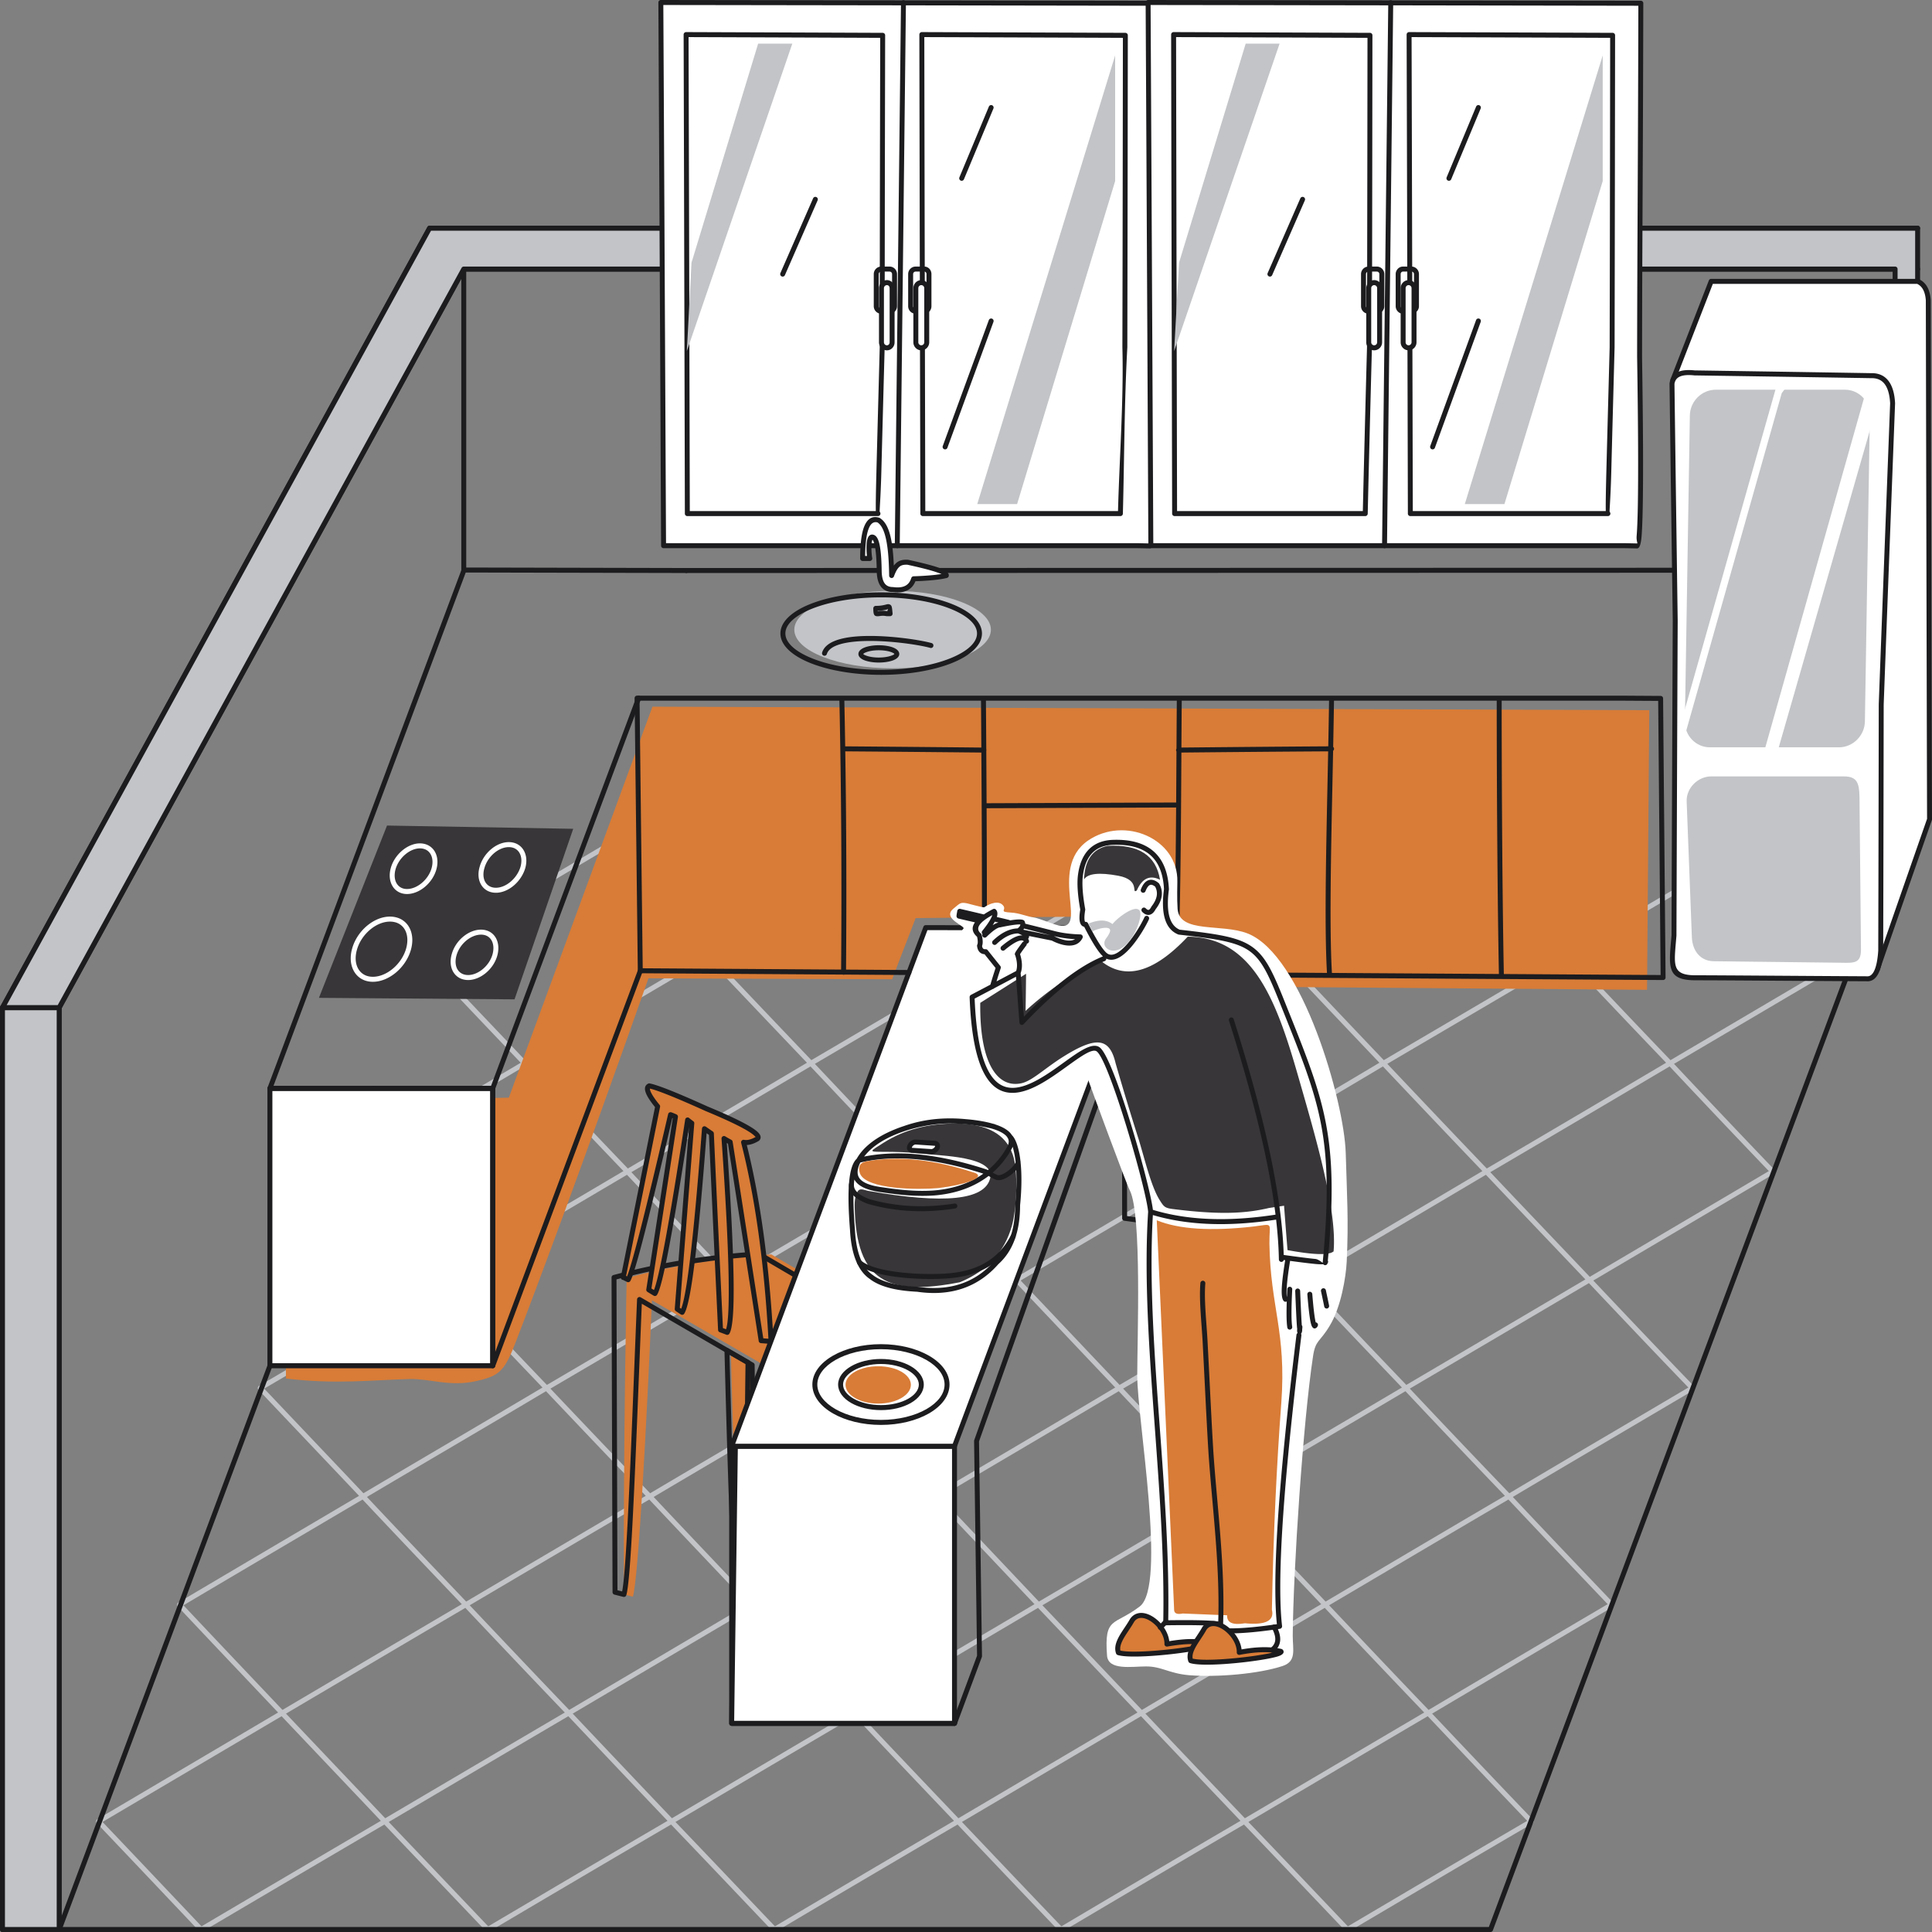
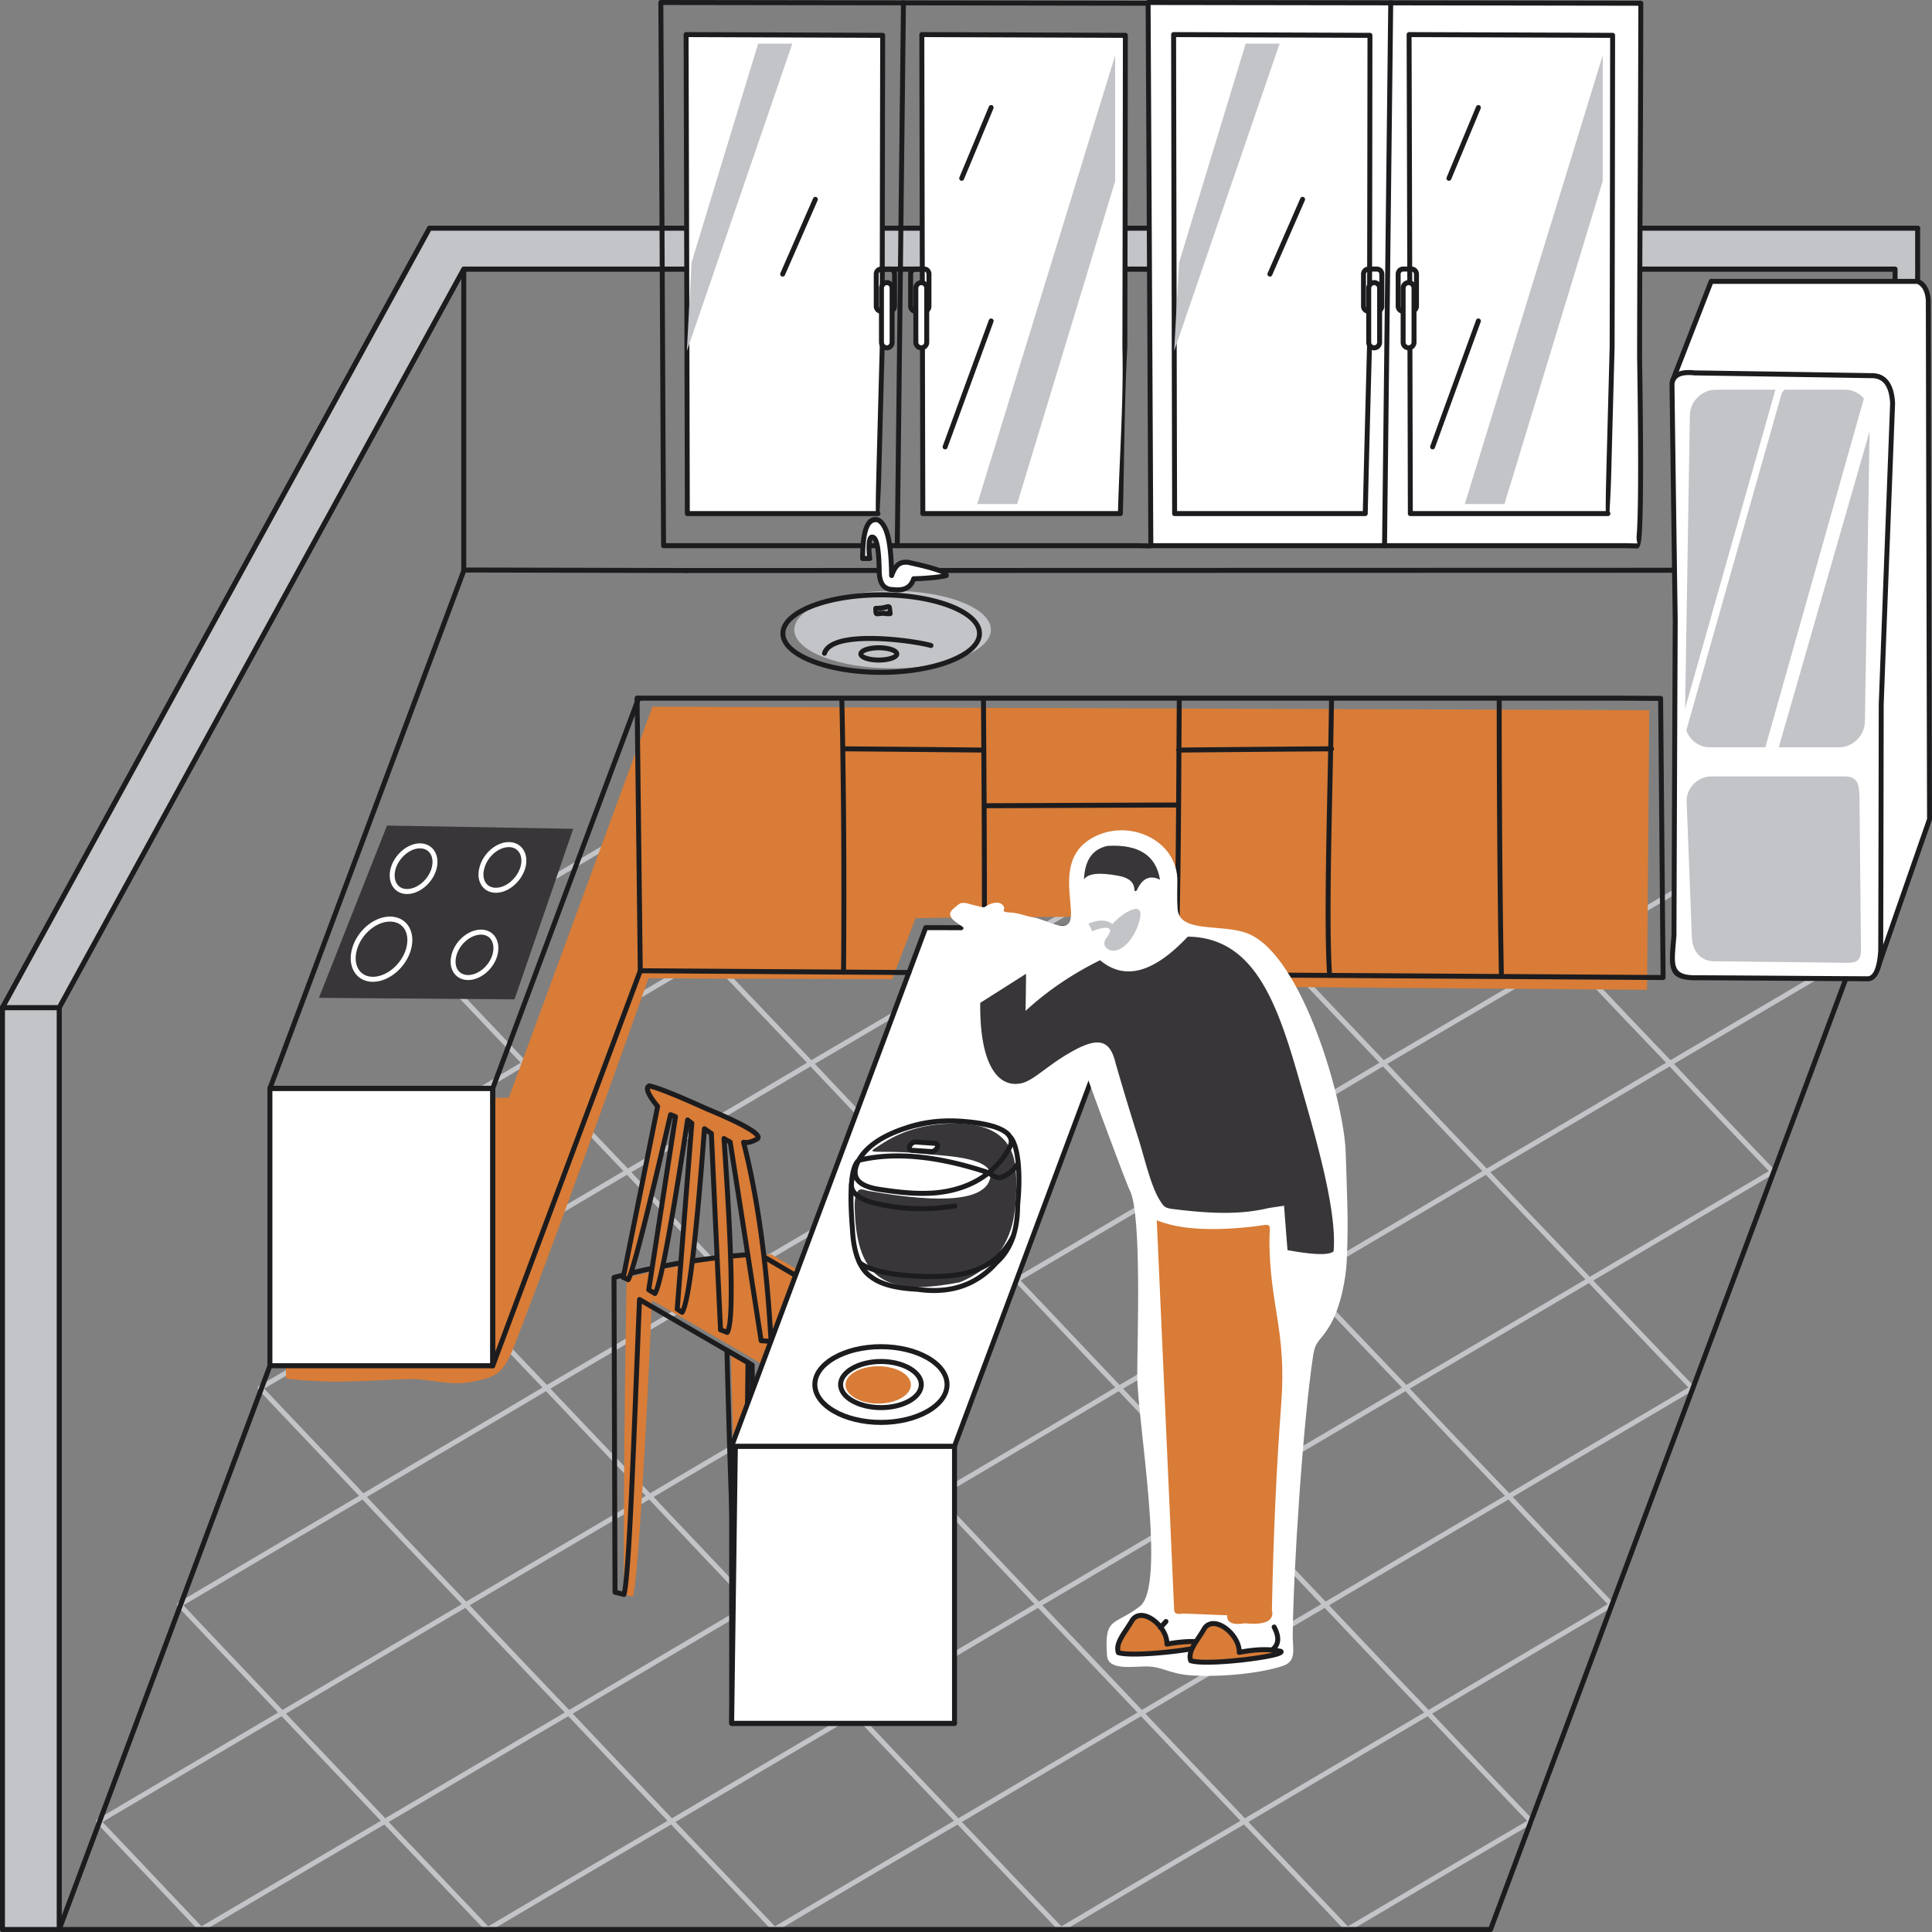
<svg xmlns="http://www.w3.org/2000/svg" fill="none" viewBox="0 0 500 500">
  <rect x="0" y="0" width="500" height="500" fill="#808080" stroke="none" />
  <g clip-path="url(#clip0)">
    <path fill="#C2C4C7" d="M67.031 358.668a18619.298 18619.298 0 0 0 46.844-27.558c-2.772-2.929-5.551-5.852-8.33-8.775-5.905-6.211-11.811-12.424-17.641-18.673a.653.653 0 0 1 .142-1.002l15.546-9.18a12124.434 12124.434 0 0 0 31.172-18.441c-8.662-9.09-17.381-18.243-25.968-27.386a.654.654 0 0 1 .144-1.007l23.728-14.017c8.797-5.199 16.851-9.964 23.685-14.015a.633.633 0 0 1 .783.109c4.453 4.672 8.891 9.346 13.32 14.018l12.925 13.651c7.8-4.587 15.587-9.175 23.364-13.763l23.749-14.018a.636.636 0 0 1 .796.127c4.432 4.685 8.883 9.371 13.331 14.055 4.304 4.533 8.61 9.067 12.899 13.599 10.046-5.908 20.729-12.225 31.405-18.537l15.643-9.244a.634.634 0 0 1 .795.127c4.38 4.629 8.779 9.26 13.174 13.889 4.357 4.588 8.715 9.177 13.056 13.764l47.048-27.78a.636.636 0 0 1 .796.126c8.699 9.193 17.461 18.387 26.22 27.579l.072.075 47.053-27.781a.633.633 0 0 1 .795.128l.393.414c8.706 9.202 17.414 18.404 26.184 27.606a.654.654 0 0 1-.14 1.008 30776.177 30776.177 0 0 0-26.985 15.896l-19.797 11.665c4.243 4.513 8.479 9.006 12.712 13.471 4.433 4.677 8.871 9.334 13.317 13.969a.652.652 0 0 1-.135 1.009 20598.26 20598.26 0 0 1-31.464 18.585l-15.318 9.038c8.657 9.151 17.319 18.301 26.089 27.374a.653.653 0 0 1-.158 1.027 8480.554 8480.554 0 0 1-20.053 11.83c-9.013 5.307-18.001 10.598-26.707 15.78 4.213 4.481 8.447 8.956 12.691 13.425 4.436 4.673 8.891 9.347 13.344 14.018a.653.653 0 0 1-.14 1.009 16149.67 16149.67 0 0 0-23.79 14.018c-7.955 4.698-15.612 9.229-22.992 13.604 8.659 9.15 17.32 18.301 26.093 27.442a.652.652 0 0 1-.17 1.029c-15.647 9.138-31.581 18.547-47.513 27.954a.635.635 0 0 1-.794-.124l-8.914-9.37c-5.794-6.094-11.582-12.182-17.381-18.227a6906.96 6906.96 0 0 0-23.357 13.711c-8.151 4.804-16 9.448-23.69 14.007a.634.634 0 0 1-.78-.106 5395.624 5395.624 0 0 1-18.078-18.955l-8.233-8.655c-7.77 4.557-15.556 9.13-23.332 13.709a8986.13 8986.13 0 0 0-23.714 14.007.633.633 0 0 1-.783-.109l-8.927-9.382a5443.407 5443.407 0 0 0-17.382-18.228c-15.15 8.851-30.59 17.966-46.028 27.081l-1.085.64a.634.634 0 0 1-.794-.124l-26.295-27.595c-7.77 4.557-15.555 9.13-23.34 13.709-7.929 4.664-15.86 9.338-23.772 14.01a.634.634 0 0 1-.796-.127l-13.25-13.994c-4.42-4.664-8.843-9.322-13.264-13.963a.652.652 0 0 1 .14-1.008l46.78-27.622-8.408-8.873a5491.261 5491.261 0 0 1-17.56-18.574.654.654 0 0 1 .17-1.022 15673.661 15673.661 0 0 1 31.687-18.718l15.065-8.888c-4.36-4.607-8.72-9.2-13.088-13.8a11868.88 11868.88 0 0 1-12.942-13.645.654.654 0 0 1 .14-1.009l-.002.003zm24.414-12.842c-7.694 4.526-15.39 9.046-23.07 13.549 4.137 4.37 8.263 8.714 12.378 13.049 4.44 4.675 8.872 9.343 13.303 14.026 7.3-4.327 14.268-8.431 21.235-12.533a7388.634 7388.634 0 0 0 25.109-14.829c-4.267-4.45-8.517-8.911-12.747-13.373a4401.457 4401.457 0 0 1-12.87-13.643c-7.769 4.587-15.555 9.175-23.339 13.754zm24.471-14.426c4.212 4.482 8.432 8.959 12.658 13.418 4.31 4.546 8.631 9.083 12.962 13.597a18194.057 18194.057 0 0 0 46.413-27.305c-3.368-3.558-6.748-7.109-10.127-10.66-5.193-5.458-10.392-10.921-15.555-16.413-6.681 3.955-14.213 8.394-21.699 12.807a11613.59 11613.59 0 0 0-24.652 14.557v-.001zm25.397 28.643c-8.626 5.128-17.01 10.065-25.38 14.994a8694.588 8694.588 0 0 0-20.972 12.374c8.489 9.032 17.088 18.055 25.686 27.077 15.449-9.122 30.9-18.245 46.47-27.366a5444.087 5444.087 0 0 1-25.805-27.078l.001-.001zm-62.816 37.085a15847.808 15847.808 0 0 0-31.017 18.32 5659.342 5659.342 0 0 0 17 17.978l8.623 9.099 23.316-13.764c7.687-4.534 15.382-9.07 23.092-13.603-8.605-9.029-17.208-18.058-25.682-27.075l-15.332 9.045zm41.927 18.99c-7.801 4.587-15.587 9.176-23.364 13.763l-23.047 13.605c4.236 4.476 8.487 8.952 12.736 13.427 4.32 4.549 8.64 9.1 12.946 13.649a29945.798 29945.798 0 0 1 46.47-27.364 3645.946 3645.946 0 0 1-12.808-13.428 10787.24 10787.24 0 0 1-12.933-13.652zm45.095-70.292c-7.694 4.526-15.39 9.046-23.069 13.549a5716.756 5716.756 0 0 0 25.806 27.077c6.579-3.9 12.765-7.545 18.96-11.196 9.09-5.357 18.19-10.72 27.326-16.17-4.154-4.36-8.308-8.735-12.468-13.116a8744.543 8744.543 0 0 0-13.214-13.9c-7.769 4.587-15.556 9.176-23.341 13.756zm24.479-14.427c4.345 4.561 8.676 9.122 12.997 13.674 4.232 4.456 8.457 8.907 12.681 13.34a18644.071 18644.071 0 0 0 46.41-27.302 9642.54 9642.54 0 0 1-12.756-13.402 3793.966 3793.966 0 0 1-12.924-13.673 14932.12 14932.12 0 0 1-23.34 13.784l-23.068 13.579zm25.455 28.646c-9.119 5.442-18.363 10.89-27.596 16.331-6.367 3.752-12.737 7.505-18.692 11.035 5.679 6.042 11.397 12.07 17.113 18.096l8.511 8.979.206-.121c15.379-9.081 30.761-18.164 46.2-27.244l-.173-.182c-8.54-8.963-17.026-17.87-25.568-26.894h-.001zm-47.422 28.036c-15.571 9.122-31.023 18.245-46.472 27.366 4.234 4.475 8.47 8.95 12.719 13.425 4.326 4.556 8.664 9.11 13.025 13.655l46.35-27.37-8.296-8.752c-5.798-6.113-11.598-12.228-17.327-18.324h.001zm26.532 28.037l-46.347 27.368 12.71 13.424c4.313 4.55 8.635 9.102 12.97 13.652l23.318-13.763c7.686-4.534 15.381-9.068 23.089-13.602-8.646-9.014-17.165-18.016-25.683-27.017l-.058-.062h.001zm45.095-70.293c-7.695 4.526-15.39 9.046-23.07 13.549 8.47 8.946 16.886 17.779 25.353 26.667l.39.41 13.118-7.737c11.137-6.564 22.267-13.123 33.168-19.628-4.195-4.405-8.378-8.826-12.567-13.253a5433.793 5433.793 0 0 0-13.051-13.764c-7.77 4.588-15.557 9.177-23.341 13.756zm24.477-14.427c4.3 4.514 8.573 9.03 12.836 13.537 4.259 4.503 8.514 8.999 12.78 13.478a17920.184 17920.184 0 0 0 46.408-27.302c-4.263-4.474-8.514-8.936-12.755-13.403a3890.379 3890.379 0 0 1-12.926-13.673 9546.872 9546.872 0 0 1-31.085 18.368l-15.258 8.995zm25.392 28.646c-11.257 6.718-22.343 13.252-33.437 19.79l-12.848 7.577 25.62 27.076c7.8-4.587 15.571-9.176 23.34-13.763 7.679-4.534 15.359-9.069 23.068-13.604-8.6-9.024-17.144-17.991-25.743-27.076zm-47.42 28.036c-15.509 9.122-30.961 18.246-46.41 27.367 8.543 9.029 17.089 18.059 25.744 27.08a20261.28 20261.28 0 0 1 23.252-13.766l23.033-13.604-25.62-27.077h.001zm26.53 28.037l-23.298 13.763c-8.458 5-16.277 9.626-22.989 13.606 8.469 9.01 17.047 18.011 25.622 27.011l.062.065 46.346-27.366c-4.139-4.345-8.268-8.692-12.394-13.038a9643.613 9643.613 0 0 0-13.349-14.041zm45.377-70.458c-7.788 4.582-15.577 9.157-23.351 13.715 8.599 9.084 17.143 18.051 25.744 27.077 6.46-3.815 12.922-7.621 19.387-11.427a13290.43 13290.43 0 0 0 27.021-15.938 5352.77 5352.77 0 0 1-16.953-17.78l-8.79-9.237c-7.676 4.532-15.367 9.065-23.058 13.59zm24.194-14.261l8.574 9.011a5416.408 5416.408 0 0 0 17.168 18.005l7.222-4.251c13.012-7.658 26.09-15.356 39.125-23.052l-12.763-13.402a8544.616 8544.616 0 0 1-12.981-13.675 9300.142 9300.142 0 0 1-31.136 18.399l-15.209 8.965zm25.517 28.645a12519.288 12519.288 0 0 1-27.29 16.101 18395.92 18395.92 0 0 0-19.118 11.267c4.271 4.511 8.572 9.023 12.871 13.535a5726.1 5726.1 0 0 1 12.877 13.54l11.506-6.8c11.466-6.777 22.937-13.557 34.898-20.565a4187.165 4187.165 0 0 1-12.808-13.401 3151.288 3151.288 0 0 1-12.935-13.676l-.001-.001zm-70.883 41.801c-7.678 4.533-15.359 9.07-23.068 13.603 4.387 4.604 8.761 9.209 13.133 13.814 4.198 4.42 8.398 8.843 12.609 13.265 9.626-5.707 18.969-11.206 28.312-16.705 6.039-3.555 12.08-7.11 18.1-10.664a5184.333 5184.333 0 0 0-12.661-13.314c-4.371-4.587-8.745-9.176-13.085-13.763-7.8 4.588-15.57 9.176-23.34 13.764zm49.997 14.274c-6.111 3.606-12.241 7.216-18.37 10.823-9.481 5.58-18.966 11.163-28.043 16.543 8.391 8.865 16.839 17.73 25.287 26.595l.46.483 23.317-13.763c7.686-4.534 15.381-9.068 23.089-13.602a3731.228 3731.228 0 0 1-12.807-13.428c-4.321-4.55-8.628-9.101-12.933-13.651zm-209.525-182.37l-23.035 13.605c8.489 9.033 17.083 18.054 25.62 27.012a17331.855 17331.855 0 0 0 46.347-27.304l-12.71-13.424a7763.68 7763.68 0 0 0-12.97-13.652 19903.3 19903.3 0 0 1-23.252 13.763zm49.841 14.274a17492.385 17492.385 0 0 1-46.347 27.306c4.241 4.512 8.478 9.005 12.711 13.471 4.317 4.555 8.639 9.091 12.971 13.606l4.674-2.753c13.939-8.207 27.964-16.464 41.675-24.614-8.542-8.964-17.143-17.989-25.684-27.015v-.001zm-78.923 46.576l-14.845 8.769c5.669 6.068 11.374 12.07 17.079 18.07 2.85 2.998 5.7 5.997 8.544 9.001 8.571-5.08 16.741-9.896 24.917-14.715 6.867-4.048 13.72-8.087 21.425-12.648-4.268-4.45-8.517-8.91-12.754-13.38a4261.159 4261.159 0 0 1-12.926-13.699c-10.712 6.369-21.1 12.5-31.44 18.602zm103.154-60.85c-7.688 4.534-15.384 9.071-23.095 13.604 8.493 8.974 17.043 17.947 25.536 26.858l.148.155c10.153-5.954 20.31-11.937 30.482-17.928l15.927-9.378c-4.218-4.456-8.451-8.913-12.683-13.37a10927.25 10927.25 0 0 1-12.999-13.703l-23.315 13.762h-.001zm49.907 14.273l-16.195 9.536c-10.082 5.938-20.149 11.868-30.212 17.77l4.927 5.215c6.876 7.276 13.717 14.516 20.814 21.864l4.482-2.639c14.003-8.245 28.092-16.54 41.868-24.729-8.542-8.964-17.142-17.99-25.684-27.017zm-89.487 52.75l-4.406 2.594c5.109 5.432 10.229 10.812 15.343 16.186 3.451 3.627 6.902 7.254 10.342 10.888l23.339-13.74c7.344-4.328 14.979-8.837 23.064-13.623-6.835-7.081-13.697-14.343-20.595-21.644l-5.143-5.437c-14.157 8.416-28.093 16.621-41.944 24.776zm121.764-71.797c-10.141 5.995-20.276 11.987-31.14 18.378 8.491 8.972 17.039 17.942 25.528 26.852l.154.161c9.114-5.346 18.211-10.714 27.321-16.091 6.329-3.735 12.667-7.475 19.023-11.215-4.27-4.512-8.555-9.025-12.84-13.536-4.285-4.512-8.571-9.026-12.841-13.538l-15.205 8.988v.001zm41.796 19.047c-6.446 3.792-12.873 7.586-19.292 11.373-9.021 5.324-18.028 10.64-27.053 15.934 4.241 4.512 8.477 9.005 12.71 13.47 4.317 4.555 8.639 9.091 12.971 13.606l3.334-1.964c14.353-8.451 28.797-16.955 42.951-25.402a7158.157 7158.157 0 0 1-12.703-13.372l-12.918-13.645zm-89.617 52.865l-4.21 2.479c4.24 4.51 8.474 8.985 12.71 13.446a9971.75 9971.75 0 0 0 12.972 13.628l15.53-9.157a9470.396 9470.396 0 0 0 30.816-18.205c-4.269-4.45-8.519-8.912-12.756-13.382a4482.89 4482.89 0 0 1-12.926-13.699c-14.22 8.453-28.221 16.697-42.136 24.889v.001zm137.1-80.9l-46.347 27.365 12.702 13.418c4.305 4.542 8.612 9.078 12.917 13.596l23.348-13.707 23.123-13.597c-8.6-9.024-17.202-18.05-25.744-27.075h.001zm26.655 28.035l-23.394 13.757-23.077 13.548.205.217c8.535 9.017 17.013 17.974 25.538 26.861 7.769-4.557 15.54-9.13 23.318-13.718a15710.54 15710.54 0 0 0 23.092-13.649c-4.269-4.45-8.518-8.909-12.756-13.371-4.313-4.542-8.62-9.094-12.926-13.645zm-90.828 53.539l-3.064 1.805c4.241 4.511 8.476 8.985 12.712 13.446a9970.34 9970.34 0 0 0 12.971 13.628l15.48-9.127a9684.09 9684.09 0 0 0 30.865-18.235c-8.465-8.827-16.866-17.703-25.322-26.637l-.422-.444c-14.492 8.649-28.902 17.134-43.22 25.564zm57.136 53.722l-6.952 4.093c4.241 4.51 8.475 8.984 12.72 13.446 4.328 4.55 8.665 9.085 13.027 13.63 9.093-5.412 18.023-10.67 26.975-15.941 6.583-3.875 13.18-7.759 19.368-11.423-8.666-8.972-17.205-17.996-25.741-27.017a33087.498 33087.498 0 0 1-39.397 23.212zm-16.596 53.523l-11.242 6.642c4.233 4.474 8.469 8.95 12.718 13.425a3605.77 3605.77 0 0 0 13.025 13.654 15592.218 15592.218 0 0 1 46.346-27.369c-4.265-4.475-8.529-8.951-12.778-13.425a3619.574 3619.574 0 0 1-12.903-13.652c-11.526 6.752-23.345 13.738-35.166 20.725zm97.773-188.819l-46.348 27.365a9490.7 9490.7 0 0 0 12.71 13.418c4.318 4.547 8.641 9.084 12.971 13.597l20.067-11.824c8.739-5.152 17.5-10.317 26.279-15.481a10620.782 10620.782 0 0 1-25.618-27.012l-.06-.063h-.001zm-44.254 69.82c-7.687 4.534-15.367 9.055-23.046 13.559 4.264 4.502 8.515 8.979 12.765 13.446l12.979 13.628 15.588-9.198c9.908-5.846 19.805-11.684 30.755-18.166-4.267-4.45-8.515-8.91-12.752-13.38-4.322-4.56-8.628-9.127-12.926-13.7a15692.56 15692.56 0 0 1-23.363 13.811zM72.877 444.156l-46.344 27.365c4.233 4.444 8.467 8.904 12.7 13.37l12.917 13.642c7.769-4.586 15.555-9.174 23.339-13.753 7.694-4.526 15.39-9.046 23.069-13.551-4.234-4.473-8.483-8.947-12.73-13.42-4.322-4.55-8.645-9.102-12.95-13.653zm74.203-.001a30475.205 30475.205 0 0 0-46.473 27.366l25.742 27.014.654-.386c15.12-8.926 30.235-17.851 45.755-26.918-4.262-4.474-8.512-8.95-12.753-13.423l-12.925-13.653zm50.775 13.764l-23.043 13.601c5.744 5.988 11.449 11.989 17.163 17.998l8.578 9.017a9183.71 9183.71 0 0 1 23.285-13.755c7.685-4.526 15.38-9.045 23.058-13.549-8.603-9.028-17.207-18.058-25.679-27.075-7.801 4.588-15.586 9.176-23.362 13.763zm97.437-13.763l-46.344 27.365 8.016 8.427c5.882 6.187 11.782 12.395 17.725 18.588 7.923-4.697 15.724-9.313 23.262-13.756a7198.433 7198.433 0 0 1 23.083-13.549l-.242-.254c-8.519-8.94-17.039-17.881-25.5-26.82v-.001zm50.838 13.763l-23.042 13.601c5.744 5.988 11.449 11.989 17.163 17.998l8.578 9.017c15.335-9.055 30.675-18.112 46.406-27.302-8.665-9.032-17.204-18.055-25.741-27.077-7.8 4.587-15.587 9.176-23.364 13.763z" />
    <path fill="#D87C37" d="M194.607 353.647c-3.653-2.143-5.447-3.18-5.447-3.18 1.089 42.121 1.986 63.214 2.691 63.278 1.41-.129 2.115-.129 2.115-.129.449-39.979.641-59.969.641-59.969z" />
    <path fill="#D87C37" d="M218.89 349.687c-4.358 2.078-9.548 3.246-15.507 3.506-.897 37.578-1.923 81.517-1.923 81.517h-2.691c-.961-37.449-.897-81.323-.897-81.323-19.416-11.293-29.155-16.874-29.155-16.874-1.281 30.243-3.524 72.495-4.934 76.713l-2.307-.584c-.192-37.902.705-81.905.705-81.905 11.791-3.18 24.285-5.257 37.422-6.102l14.032 8.179c11.79 8.5 15.315 13.368 10.637 14.668 5.703 33.228 6.024 83.917 5.063 85.214-.962-.064-1.41-.129-1.41-.129-7.433-33.035-9.035-82.879-9.035-82.879v-.001z" />
    <path fill="#1C1C1F" d="M215.071 350.519c-1.99.879-4.135 1.581-6.444 2.104-2.444.553-5.072.906-7.892 1.058-.887 37.48-1.33 83.366-1.331 83.499a.643.643 0 0 1-.639.641l-2.691.003a.646.646 0 0 1-.641-.649l.001-.039c-.91-35.534-1.36-79.068-1.404-83.499a14026.567 14026.567 0 0 1-27.928-16.225c-.244 5.819-.492 12.034-.74 18.305-1.046 26.337-2.132 53.68-3.285 57.132a.636.636 0 0 1-.784.414l-2.282-.576a.646.646 0 0 1-.485-.656c-.129-37.889-.256-81.296-.256-81.421a.646.646 0 0 1 .475-.628 187.347 187.347 0 0 1 18.3-3.94 196.904 196.904 0 0 1 19.308-2.181.627.627 0 0 1 .382.099c9.298 5.455 13.939 8.158 13.952 8.167l.072.05c5.936 4.283 9.821 7.667 11.637 10.16 2.003 2.751 1.785 4.57-.67 5.463 2.324 13.528 4.281 29.892 5.719 44.63 2.107 21.587 3.028 39.798 2.394 40.655a.636.636 0 0 1-.553.258c-.94-.063-1.364-.126-1.366-.126a.645.645 0 0 1-.635-.559c-6.86-30.513-11.523-75.274-12.215-82.139h.001zm-6.72.842c2.528-.573 4.855-1.369 6.994-2.389a.641.641 0 0 1 .908.523c.014.143 4.823 49.486 12.192 82.481l.446.039c.298-2.477-.759-19.399-2.716-39.459-1.453-14.894-3.44-31.466-5.806-45.093a.65.65 0 0 1 .466-.737c1.765-.484 1.939-1.69.531-3.624-1.735-2.382-5.522-5.67-11.343-9.869-.284-.166-4.902-2.858-13.781-8.067a196.147 196.147 0 0 0-18.996 2.153 186.559 186.559 0 0 0-17.698 3.787c.015 4.901.132 44.984.254 80.446l1.209.306c1.046-5.113 2.079-31.11 3.074-56.192.263-6.643.526-13.223.784-19.336a.644.644 0 0 1 .085-.333.635.635 0 0 1 .873-.241c.027.016 9.675 5.647 29.155 16.94a.65.65 0 0 1 .321.557c0 .133.443 45.93 1.393 83.273h1.437c.057-5.694.503-48.421 1.339-83.459a.644.644 0 0 1 .614-.65c2.974-.128 5.725-.48 8.264-1.055l.001-.001z" />
    <path fill="#D87C37" d="M192.43 295.624c3.653 14.279 6.023 31.478 7.112 51.532-1.73-.129-2.563-.194-2.563-.194-5.319-34.269-8.01-51.403-8.01-51.403-1.089-.584-1.602-.909-1.602-.909 2.18 31.219 2.436 47.898.834 50.169-1.153-.454-1.731-.649-1.731-.649-1.602-33.878-2.37-50.817-2.37-50.817a314.086 314.086 0 0 0-1.794-1.235c-2.18 29.076-4.101 44.913-5.768 47.509-.897-.585-1.281-.843-1.281-.843 2.5-32.061 3.781-48.092 3.781-48.092-.705-.519-1.089-.845-1.089-.845-4.294 28.103-7.112 43.03-8.458 44.912a69.243 69.243 0 0 1-1.602-.974c4.612-29.854 6.92-44.781 6.92-44.781-.832-.389-1.281-.52-1.281-.52-6.152 26.545-9.805 40.758-10.958 42.706-.768-.39-1.218-.585-1.281-.585 5.958-29.53 8.906-44.261 8.906-44.261-2.5-3.051-3.204-4.803-2.178-5.323 1.986.389 6.919 2.337 14.801 5.906 9.997 4.154 14.355 6.751 13.201 7.788-1.41.843-2.627 1.103-3.588.909h-.001z" />
    <path fill="#1C1C1F" d="M193.272 296.329c1.733 6.933 3.172 14.535 4.311 22.796 1.188 8.611 2.056 17.947 2.601 27.996a.643.643 0 0 1-.603.682h-.08l-2.516-.191a.646.646 0 0 1-.64-.607c-4.899-31.565-7.56-48.535-7.951-51.025l-.3-.164c1.033 14.962 1.614 26.52 1.75 34.684.142 8.548-.234 13.442-1.118 14.696a.634.634 0 0 1-.764.222 42.26 42.26 0 0 0-1.687-.633.644.644 0 0 1-.437-.583c-1.476-31.182-2.243-47.998-2.357-50.495l-.616-.425c-1.06 14.015-2.059 24.884-2.995 32.601-.973 8.014-1.904 12.715-2.792 14.098a.633.633 0 0 1-.88.192c-.885-.576-1.22-.809-1.221-.809a.65.65 0 0 1-.351-.629c2.143-27.53 3.386-43.168 3.699-47.098-2.031 13.221-3.72 23.408-5.07 30.573-1.432 7.605-2.514 11.911-3.242 12.93a.634.634 0 0 1-.877.156c-1.109-.66-1.597-.97-1.598-.97a.654.654 0 0 1-.266-.698l6.835-44.233-.117-.049c-2.986 12.868-5.38 22.813-7.182 29.837-1.849 7.201-3.077 11.312-3.686 12.34a.635.635 0 0 1-.835.246 24.04 24.04 0 0 0-.827-.402c-.162-.074-.121-.112-.167-.112a.646.646 0 0 1-.614-.833c5.509-27.311 8.394-41.705 8.835-43.904-1.182-1.465-1.952-2.642-2.316-3.537-.512-1.255-.329-2.097.538-2.536a.624.624 0 0 1 .404-.057c1.045.202 2.844.811 5.395 1.828 2.445.976 5.626 2.347 9.539 4.118 5.44 2.26 9.228 4.069 11.383 5.422.87.546 1.493 1.032 1.868 1.452.543.613.665 1.178.366 1.693a1.233 1.233 0 0 1-.246.299l-.097.072c-.741.445-1.441.741-2.085.904a5.042 5.042 0 0 1-.991.153zm3.045 22.973c-1.179-8.547-2.676-16.373-4.488-23.467a.648.648 0 0 1-.022-.337.64.64 0 0 1 .753-.509c.403.081.87.063 1.392-.069.497-.126 1.042-.354 1.628-.693-.029-.018-.112-.046-.206-.152-.297-.334-.827-.741-1.587-1.219-2.097-1.317-5.827-3.095-11.208-5.33l-.018-.008c-3.868-1.751-7.033-3.115-9.492-4.096-2.232-.89-3.851-1.455-4.856-1.695-.036.146.018.399.166.762.334.822 1.1 1.965 2.303 3.433a.652.652 0 0 1 .142.549c-.008.043-2.962 14.802-8.798 43.734l.253.119c.621-1.511 1.718-5.331 3.293-11.466 1.814-7.072 4.26-17.244 7.338-30.519l.017-.056a.636.636 0 0 1 .806-.411c.001 0 .487.143 1.348.546a.649.649 0 0 1 .363.686l-6.854 44.356.656.4c.626-1.504 1.544-5.463 2.754-11.888 1.407-7.476 3.179-18.194 5.314-32.165a.649.649 0 0 1 .186-.418.637.637 0 0 1 .907 0s.334.281.967.75a.649.649 0 0 1 .306.602c-.003.046-1.275 15.958-3.75 47.716l.362.238c.703-1.767 1.472-6.091 2.307-12.969.96-7.911 1.984-19.12 3.072-33.627a.645.645 0 0 1 .107-.339.636.636 0 0 1 .889-.179l1.798 1.239a.65.65 0 0 1 .278.509c.001.049.76 16.766 2.35 50.377l.804.302c.568-1.591.794-6.083.671-13.486-.138-8.317-.748-20.244-1.833-35.797a.652.652 0 0 1 .103-.433.637.637 0 0 1 .889-.18c.001.001.494.314 1.544.876a.65.65 0 0 1 .333.474c.008.049 2.665 16.968 7.932 50.895l1.331.101c-.545-9.734-1.396-18.788-2.55-27.154v-.002zM192.935 352.985l-4.136-2.363c.532 20.469 1.019 35.888 1.46 46.254.423 9.954.591 15.031.617 15.241l1.429-.131c.351-36.459.594-56.084.63-59.001zm-4.476-4.046c.004.003 1.76 1.016 5.431 3.104a.653.653 0 0 1 .326.57c0 .058-.257 19.99-.64 59.968a.645.645 0 0 1-.581.64l-2.061.189a.619.619 0 0 1-.167.008c-.726-.065-1.321-5.561-1.785-16.486-.448-10.534-.945-26.342-1.49-47.423a.646.646 0 0 1 .091-.348.635.635 0 0 1 .876-.222z" />
    <path fill="#D87C37" d="M73.184 285.24c.578 47.704.832 71.523.832 71.523 12.88 1.557 22.044.389 31.976.129 5.255-.129 10.508 2.077 17.301.519 6.024-1.363 7.305-2.531 10.317-10.45 5.126-13.303 16.532-43.678 34.217-93.783 0 0 21.017.13 63.055.261 0 0 1.986-5.257 6.087-15.836 0 0 17.876-.195 53.696-.455 8.522-2.854 11.534 3.18 9.162 18.042 0 0 42.164.326 126.427.974l.577-72.365s-85.993-.325-257.979-.908c0 0-12.368 33.75-37.166 101.181l-58.502 1.168z" />
    <path fill="#1C1C1F" d="M15.876 261.086a.635.635 0 0 1-.868.251.651.651 0 0 1-.248-.879L119.436 69.373a.641.641 0 0 1 .585-.385c.353 0 .641.291.641.649v78.011a.646.646 0 0 1-.641.649.645.645 0 0 1-.64-.649V72.139L15.876 261.086z" />
    <path fill="#C2C4C7" d="M.637 499.351H15.31V260.773H.637v238.578z" />
    <path fill="#1C1C1F" d="M1.281 498.702h13.393v-237.28H1.28v237.28zM15.315 500H.64a.646.646 0 0 1-.641-.649V260.773c0-.358.287-.649.64-.649h14.675c.353 0 .64.291.64.649v238.578a.646.646 0 0 1-.64.649z" />
    <path fill="#1C1C1F" d="M1.196 261.086a.635.635 0 0 1-.868.251.651.651 0 0 1-.248-.879L110.587 58.794a.644.644 0 0 1 .586-.385h385.108c.353 0 .64.29.64.649a.645.645 0 0 1-.64.648H111.547L1.196 261.085v.001zm118.82-190.8a.645.645 0 0 1-.641-.648c0-.358.287-.65.641-.65h376.265c.353 0 .641.292.641.65a.646.646 0 0 1-.641.648H120.016z" />
    <path fill="#C2C4C7" d="M15.31 260.773H.638v238.578H15.31V260.773z" />
    <path fill="#1C1C1F" d="M14.674 261.422H1.282v237.28h13.392v-237.28zM.641 260.124h14.674c.353 0 .64.291.64.649v238.578a.646.646 0 0 1-.64.649H.64a.646.646 0 0 1-.641-.649V260.773c0-.358.287-.649.64-.649z" />
    <path fill="#C2C4C7" d="M15.31 260.772L120.015 69.637h370.435v149.534l5.831-15.511V59.058H111.172L.637 260.772H15.31z" />
    <path fill="#1C1C1F" d="M14.937 260.123l104.521-190.8a.636.636 0 0 1 .557-.332l370.435-.003c.353 0 .641.291.641.649v146.007l4.55-12.101V59.707H111.547L1.724 260.123h13.214zM120.39 70.287L15.897 261.036a.641.641 0 0 1-.585.385H.638a.651.651 0 0 1-.558-.963L110.587 58.794a.643.643 0 0 1 .586-.385h385.108c.354 0 .641.291.641.649V203.66a.65.65 0 0 1-.043.231l-5.819 15.48a.643.643 0 0 1-.61.449.645.645 0 0 1-.64-.649V70.286H120.39z" />
    <path fill="#fff" d="M432.91 98.388a245392.466 245392.466 0 0 1 52.993 152.388c.063-.323 4.548-13.239 13.456-38.744 0 0-.128-44.783-.32-134.347-.193-2.53-1.09-4.153-2.755-4.867h-53.442l-9.932 25.57z" />
    <path fill="#1C1C1F" d="M433.595 98.4a252867.791 252867.791 0 0 1 52.3 150.393c.562-1.645 1.506-4.378 2.833-8.199 2.344-6.751 5.674-16.303 9.995-28.676-.007-2.493-.132-47.097-.319-134.185-.089-1.17-.335-2.118-.743-2.843a3.336 3.336 0 0 0-1.503-1.423h-52.879l-9.684 24.934zm51.708 152.592c-.052-.149-17.622-50.753-52.993-152.388a.655.655 0 0 1 .007-.451l9.917-25.533a.643.643 0 0 1 .61-.451h53.443c.083.003.167.019.247.053.966.415 1.71 1.092 2.238 2.029.504.896.805 2.025.908 3.386v.048c.189 88.153.316 132.801.32 134.305a.672.672 0 0 1-.035.257c-4.55 13.03-7.898 22.631-10.03 28.773-2.24 6.449-3.374 9.744-3.401 9.881a.638.638 0 0 1-1.231.091zM477.108 253.08a.639.639 0 0 1 .824-.378c.33.126.497.5.373.834l-91.952 246.042a.642.642 0 0 1-.598.42l-370.435.001a.646.646 0 0 1-.58-.922l81.362-217.635a.638.638 0 0 1 .823-.378c.33.126.497.5.373.834L16.247 498.701h369.067l91.794-245.621z" />
    <path fill="#fff" d="M69.848 281.671h57.67v71.782h-57.67v-71.782z" />
    <path fill="#1C1C1F" d="M69.852 281.022h57.67c.353 0 .64.291.64.649v71.782a.645.645 0 0 1-.64.649h-57.67a.646.646 0 0 1-.641-.649v-71.782c0-.358.287-.649.64-.649zm57.029 1.298H70.492v70.484h56.389V282.32z" />
    <path fill="#1C1C1F" d="M128.162 281.784v68.125l36.952-98.906a.638.638 0 0 1 .823-.378c.33.126.497.5.373.834l-38.174 102.178a.643.643 0 0 1-.614.464.645.645 0 0 1-.641-.649v-71.133h-57.03a.646.646 0 0 1-.58-.922l50.22-134.106a.64.64 0 0 1 .633-.418l57.507.129c.352 0 .638.289.638.647a.642.642 0 0 1-.638.646l-57.101-.128-49.752 132.855h56.303l37.585-100.566a.639.639 0 0 1 .824-.378c.33.126.497.5.373.834l-37.7 100.872h-.001zm60.553 92.502c0-.358.288-.649.641-.649.353 0 .641.291.641.649v71.066h57.03c.353 0 .64.291.64.649a.645.645 0 0 1-.64.649h-57.671a.645.645 0 0 1-.641-.649v-71.715z" />
    <path fill="#fff" d="M189.355 446.001h57.671v-71.717h-56.709l-.962 71.717z" />
    <path fill="#1C1C1F" d="M190.004 445.352h56.383v-70.418h-55.439l-.944 70.418zm57.024 1.298l-57.679-.002a.643.643 0 0 1-.63-.655l.959-71.709c0-.358.287-.649.64-.649h56.71c.353 0 .64.291.64.649v71.717a.645.645 0 0 1-.64.649z" />
    <path fill="#fff" d="M247.026 374.285l50.108-134.086-57.541-.131-50.238 134.217h57.671z" />
    <path fill="#1C1C1F" d="M246.571 373.636l49.625-132.793-56.175-.128-49.752 132.92h56.302v.001zm51.147-133.209l-50.091 134.042a.645.645 0 0 1-.615.465h-57.67a.65.65 0 0 1-.598-.877l50.238-134.217a.64.64 0 0 1 .598-.418l57.51.131a.637.637 0 0 1 .256.041c.33.125.497.5.373.834l-.001-.001z" />
-     <path fill="#1C1C1F" d="M296.498 240.198c0-.357.287-.648.64-.648.354 0 .641.291.641.648v71.781a.655.655 0 0 1-.045.239l-1.269 3.92a.638.638 0 0 1-.729.436l-4.768-.644a.644.644 0 0 1-.556-.659l-.06-46.199-36.981 103.956.768 55.571a.661.661 0 0 1-.04.236l-6.471 17.394a.637.637 0 0 1-.823.377.65.65 0 0 1-.373-.834l6.429-17.28-.768-55.564c0-.074.011-.151.038-.225 12.836-36.084 25.592-72.207 38.511-108.258a.636.636 0 0 1 .818-.388.65.65 0 0 1 .383.829l-.219.612.064 49.225 3.727.502 1.082-3.347v-71.68h.001z" />
-     <path fill="#fff" d="M171.023.646c91.568.132 127.515.195 127.515.195-.127 30.115-.191 52.051-.256 66.914-.064 17.005-.064 24.727-.064 24.727.513 32.842.256 48.872-.641 48.807-.319 0-2.755-.065-3.075-.065H171.729C171.28 47.507 171.024.647 171.024.647h-.001z" />
    <path fill="#1C1C1F" d="M171.026 0c90.352.129 127.432.192 127.515.192.353 0 .64.29.64.649l-.002.06c-.072 17.01-.124 31.39-.167 43.362l-.09 23.494c-.061 16.334-.062 24.701-.062 24.725l-.001.047c.276 17.723.328 30.55.176 38.588-.065 3.442-.166 6.003-.301 7.688-.168 2.089-.554 3.13-1.151 3.13l-3.08-.063H171.729a.645.645 0 0 1-.64-.648l.002-.055c-.448-93.673-.704-140.386-.704-140.522 0-.357.285-.647.638-.647h.001zM297.9 1.489c-5.078-.01-40.974-.073-126.232-.195.031 5.88.281 52.19.698 139.281h122.138l1.553.035c.633.015 1.249.03 1.522.03l.005.003c.195.001-.229-.647-.126-1.938.137-1.702.238-4.236.302-7.608.151-8.026.098-20.839-.177-38.547l-.004-.067c0-.02.001-7.055.068-24.728l.089-23.491c.043-11.848.094-26.053.164-42.775z" />
    <path fill="#fff" d="M180.836 13.497c31.206.066 43.38.195 43.38.195-.064 52.634-.064 74.83-.064 74.83-.64 26.482-.96 39.785-.96 39.851h-42.1c-.191-76.583-.256-114.876-.256-114.876z" />
    <path fill="#1C1C1F" d="M180.879 12.85c31.17.066 43.294.195 43.33.195.349.004.63.293.63.647v.008c-.061 50.556-.062 74.752-.062 74.823-.74 13.016-.648 26.726-.962 39.865a.642.642 0 0 1-.639.631l-42.1.003a.645.645 0 0 1-.64-.649l.002-.056c-.193-77.304-.258-114.717-.258-114.82 0-.357.287-.649.64-.649l.058.003h.001zm42.683 1.482c-2.823-.026-15.36-.13-42.1-.187.009 5.32.077 43.684.252 113.579h40.84c.305-12.734 1.262-26.709.942-39.2 0-.06 0-19.972.066-74.191z" />
    <path fill="#fff" d="M177.559 8.954c36.523.13 50.878.194 50.878.194-.127 56.855-.127 80.739-.127 80.739-.77 28.622-1.154 42.964-1.091 43.03H177.88c-.194-82.62-.321-123.963-.321-123.963z" />
    <path fill="#1C1C1F" d="M177.559 8.307c36.039.13 50.846.192 50.879.192.353 0 .641.291.641.65l-.003.059c-.124 55.674-.124 80.606-.124 80.68l-.004.072a29771.28 29771.28 0 0 0-.857 32.166c-.179 6.989-.521 10.229-.416 10.337a.654.654 0 0 1-.007.915.632.632 0 0 1-.448.185l-49.339.003a.646.646 0 0 1-.641-.649l.003-.056c-.194-82.577-.321-123.784-.321-123.904a.643.643 0 0 1 .637-.65zm50.239 1.487c-3.069-.014-17.511-.076-49.598-.192.016 5.506.138 46.313.318 122.665h48.148c-.038-1.617.016-5.004.149-10.173.184-7.162.472-17.886.856-32.17l-.001-.038c0-.066.001-22.583.128-80.092z" />
    <path fill="#fff" d="M241.961 13.497c32.294.066 44.918.195 44.918.195-.063 52.634-.063 74.83-.063 74.83-.705 26.482-1.027 39.785-.962 39.851h-43.637c-.192-76.583-.256-114.876-.256-114.876z" />
    <path fill="#1C1C1F" d="M242.023 12.85c32.258.066 44.831.195 44.867.195.35.004.631.293.631.647v.007c-.06 50.507-.061 74.752-.061 74.824l-.004.073c-.351 13.211-.607 23.139-.768 29.772-.155 6.457-.472 9.449-.377 9.545.25.254.25.664 0 .918a.637.637 0 0 1-.453.19h-43.637a.646.646 0 0 1-.641-.649l.003-.056c-.193-77.304-.259-114.716-.259-114.82 0-.357.288-.648.641-.648l.058.002zm44.221 1.482c-2.883-.026-15.879-.13-43.638-.187.009 5.32.077 43.683.252 113.579h42.445c-.041-1.538-.005-4.668.108-9.386.161-6.635.417-16.564.768-29.777l-.001-.038c0-.058.001-19.922.065-74.19h.001z" />
    <path fill="#fff" d="M238.563 8.954c37.806.13 52.672.194 52.672.194-.065 56.855-.13 80.739-.13 80.739-.767 28.622-1.152 42.964-1.152 43.03H238.82c-.193-82.62-.258-123.963-.258-123.963h.001z" />
    <path fill="#1C1C1F" d="M238.629 8.308c37.261.128 52.579.191 52.613.191.353 0 .641.292.641.65l-.003.057c-.063 55.694-.127 80.616-.127 80.68-.785 14.123-.775 28.817-1.154 43.046a.642.642 0 0 1-.638.631l-51.134.003a.646.646 0 0 1-.641-.649l.003-.056c-.194-83.399-.259-123.796-.259-123.907 0-.358.287-.65.64-.65l.059.004zm51.974 1.487c-3.128-.014-18.078-.077-51.391-.193.008 5.545.076 46.998.252 122.666h49.875c.366-13.726 1.496-28.962 1.133-42.381 0-.075.066-22.6.131-80.092z" />
    <path fill="#C2C4C7" d="M288.601 46.857l-25.375 83.593H252.91l35.691-116.11v32.517z" />
    <path fill="#1C1C1F" d="M233.176.707a.643.643 0 0 1 .644-.642.643.643 0 0 1 .633.652l-1.602 140.512a.642.642 0 0 1-.644.641.644.644 0 0 1-.633-.652L233.176.707zm3.778 68.281h2.242c.532 0 .996.22 1.329.575.332.354.531.842.531 1.372v8.308c0 .53-.199 1.017-.531 1.372a1.806 1.806 0 0 1-1.329.575h-2.242c-.53 0-1.01-.22-1.358-.572a1.953 1.953 0 0 1-.564-1.375v-8.308c0-.534.216-1.02.564-1.373a1.896 1.896 0 0 1 1.358-.573zm2.242 1.298h-2.242a.642.642 0 0 0-.64.648v8.309a.65.65 0 0 0 .64.648h2.242a.544.544 0 0 0 .403-.169.7.7 0 0 0 .175-.48v-8.308a.7.7 0 0 0-.175-.48.544.544 0 0 0-.403-.169v.001z" />
    <path fill="#fff" d="M238.442 73.142c.769 0 1.409.648 1.409 1.428v14.02c0 .777-.64 1.425-1.409 1.425-.768 0-1.411-.648-1.411-1.426V74.57c0-.78.643-1.428 1.411-1.428z" />
    <path fill="#1C1C1F" d="M238.43 72.493c.561 0 1.075.236 1.446.611.371.376.604.897.604 1.466v14.02c0 .566-.234 1.087-.607 1.463a2.032 2.032 0 0 1-1.444.611c-.56 0-1.075-.236-1.446-.612l-.038-.042a2.08 2.08 0 0 1-.566-1.42V74.57c0-.569.233-1.089.604-1.465a2.035 2.035 0 0 1 1.447-.612zm.54 1.53a.763.763 0 0 0-.54-.232c-.206 0-.4.09-.54.232a.78.78 0 0 0-.229.547v14.02c0 .197.078.381.203.52l.026.025a.765.765 0 0 0 .54.231.784.784 0 0 0 .769-.777V74.57a.784.784 0 0 0-.229-.547zM228.051 68.988h2.178c.527 0 1.008.22 1.357.572.349.355.566.841.566 1.377v8.305c0 .536-.217 1.023-.565 1.376-.347.352-.83.571-1.358.571h-2.178a1.906 1.906 0 0 1-1.356-.571 1.954 1.954 0 0 1-.566-1.376v-8.305c0-.535.216-1.022.564-1.375a1.893 1.893 0 0 1 1.358-.574zm2.178 1.298h-2.178a.648.648 0 0 0-.641.65v8.306a.65.65 0 0 0 .187.457c.116.119.277.191.454.191h2.178a.65.65 0 0 0 .642-.648v-8.306a.645.645 0 0 0-.642-.65z" />
    <path fill="#fff" d="M229.527 73.142c.768 0 1.346.648 1.346 1.428v14.02c0 .777-.577 1.425-1.346 1.425-.77 0-1.41-.648-1.41-1.426V74.57c0-.78.64-1.428 1.41-1.428z" />
    <path fill="#1C1C1F" d="M229.531 72.493a1.93 1.93 0 0 1 1.416.616c.356.378.571.898.571 1.462V88.59c0 .563-.214 1.082-.571 1.46l-.011.01a1.93 1.93 0 0 1-1.405.605c-.56 0-1.072-.236-1.444-.611a2.083 2.083 0 0 1-.607-1.464V74.57c0-.568.233-1.088.604-1.465a2.036 2.036 0 0 1 1.447-.611v-.001zm.49 1.508a.664.664 0 0 0-.49-.21c-.207 0-.4.09-.54.232a.78.78 0 0 0-.229.547v14.02a.784.784 0 0 0 .769.776.67.67 0 0 0 .488-.207.826.826 0 0 0 .217-.57V74.57a.827.827 0 0 0-.215-.57z" />
    <path fill="#C2C4C7" d="M205.051 11.29L177.754 90.86l1.217-22.908 17.237-56.66h8.843z" />
    <path fill="#1C1C1F" d="M203.139 71.196a.637.637 0 0 1-.843.332.652.652 0 0 1-.328-.854l8.459-19.342a.637.637 0 0 1 .843-.331c.323.144.47.526.328.853l-8.459 19.342zm52.78-43.607a.636.636 0 0 1 .836-.345.65.65 0 0 1 .34.847l-7.625 18.302a.635.635 0 0 1-.835.344.65.65 0 0 1-.34-.846l7.624-18.302zm-10.729 88.287a.638.638 0 0 1-.821.385.65.65 0 0 1-.381-.831l11.918-32.58a.638.638 0 0 1 .821-.386.65.65 0 0 1 .381.83l-11.918 32.582z" />
    <path fill="#fff" d="M297.129.646c91.568.132 127.515.195 127.515.195-.064 30.115-.191 52.051-.256 66.914-.064 17.005-.064 24.727-.064 24.727.513 32.842.256 48.872-.641 48.807-.321 0-2.755-.065-3.075-.065H297.834c-.449-93.717-.705-140.577-.705-140.577z" />
    <path fill="#1C1C1F" d="M297.131 0c90.352.129 127.432.192 127.515.192.353 0 .641.29.641.649l-.003.06c-.05 23.44-.139 41.922-.206 55.965l-.05 10.891c-.061 16.334-.062 24.701-.062 24.725l-.002.047c.277 17.723.329 30.55.177 38.588-.065 3.442-.166 6.003-.302 7.688-.167 2.089-.553 3.13-1.151 3.13l-1.56-.033c-.635-.014-1.246-.03-1.519-.03H297.835a.646.646 0 0 1-.641-.648l.002-.055c-.447-93.673-.704-140.386-.704-140.522 0-.357.286-.647.639-.647zm126.875 1.489c-5.072-.01-40.967-.073-126.234-.195.031 5.88.281 52.19.699 139.281h122.138l3.08.068c.195.001-.229-.647-.126-1.938.137-1.702.238-4.236.302-7.608.151-8.026.098-20.839-.177-38.547l-.004-.067c0-.02.001-7.055.068-24.728l.05-10.894c.066-13.927.154-32.219.204-55.372z" />
    <path fill="#fff" d="M306.941 13.497c31.206.066 43.445.195 43.445.195-.129 52.634-.129 74.83-.129 74.83-.64 26.482-.96 39.785-.96 39.851h-42.099c-.13-76.583-.257-114.876-.257-114.876z" />
    <path fill="#1C1C1F" d="M306.942 12.85c31.215.066 43.418.195 43.454.195.349.004.63.293.63.646v.008c-.126 51.593-.127 74.756-.127 74.824-.739 13.016-.647 26.726-.962 39.865a.642.642 0 0 1-.638.631l-42.1.002a.646.646 0 0 1-.641-.649l.003-.056c-.129-76.541-.256-114.705-.256-114.816a.642.642 0 0 1 .637-.65zm42.806 1.482c-2.831-.026-15.417-.13-42.165-.187.017 5.285.134 43.055.254 113.579h40.839c.306-12.734 1.262-26.709.942-39.2 0-.063.001-20.998.131-74.192h-.001z" />
    <path fill="#fff" d="M303.723 8.954c36.461.13 50.813.194 50.813.194-.062 56.855-.127 80.739-.127 80.739-.77 28.622-1.089 42.964-1.089 43.03h-49.34c-.192-82.62-.257-123.963-.257-123.963z" />
    <path fill="#1C1C1F" d="M303.789 8.307c35.934.13 50.722.192 50.755.192.353 0 .64.291.64.65l-.002.057c-.061 55.676-.125 80.616-.125 80.68l-.004.074c-.26 9.69-.47 17.742-.632 24.154a5712.823 5712.823 0 0 0-.453 18.802.645.645 0 0 1-.641.649h-49.34a.646.646 0 0 1-.641-.649l.003-.056c-.194-83.399-.259-123.795-.259-123.907 0-.358.287-.649.641-.649l.059.003h-.001zm50.116 1.487c-3.067-.014-17.5-.076-49.533-.192.009 5.546.076 46.999.252 122.665h48.077c.043-1.89.184-7.921.444-18.184.161-6.413.371-14.467.632-24.159l-.001-.037c0-.075.066-22.584.129-80.093z" />
    <path fill="#fff" d="M368.067 13.497c32.295.066 44.983.195 44.983.195-.13 52.634-.13 74.83-.13 74.83-.64 26.482-.959 39.785-.959 39.851h-43.638c-.192-76.583-.257-114.876-.257-114.876h.001z" />
    <path fill="#1C1C1F" d="M368.129 12.85c32.259.066 44.895.195 44.932.195.35.004.63.293.63.647v.008c-.126 51.593-.126 74.755-.126 74.823-.74 13.016-.648 26.726-.962 39.865a.642.642 0 0 1-.639.631l-43.637.003a.646.646 0 0 1-.641-.649l.003-.056c-.194-77.303-.259-114.717-.259-114.82 0-.357.287-.649.64-.649l.058.003h.001zm44.285 1.483c-2.892-.026-15.935-.131-43.702-.188.009 5.32.077 43.683.252 113.579h42.377c.306-12.734 1.263-26.709.942-39.2 0-.063.001-20.997.131-74.19v-.001z" />
    <path fill="#fff" d="M364.672 8.954c37.87.13 52.673.194 52.673.194-.065 56.855-.13 80.739-.13 80.739-.768 28.622-1.152 42.964-1.089 43.03h-51.133c-.194-82.62-.321-123.963-.321-123.963z" />
    <path fill="#1C1C1F" d="M364.673 8.307c37.367.13 52.639.192 52.673.192.353 0 .64.291.64.65l-.002.057c-.063 55.693-.127 80.616-.127 80.68l-.004.074c-.383 14.281-.671 25.004-.854 32.166-.179 6.989-.521 10.228-.416 10.337a.653.653 0 0 1-.007.914.633.633 0 0 1-.448.186l-51.134.003a.647.647 0 0 1-.641-.649l.003-.057c-.193-82.576-.321-123.783-.321-123.904a.643.643 0 0 1 .637-.649h.001zm52.034 1.487c-3.122-.013-18.032-.076-51.393-.192.016 5.505.139 46.313.318 122.665h49.943c-.038-1.617.015-5.004.148-10.173.184-7.162.472-17.886.854-32.17v-.038c0-.074.065-22.6.131-80.092h-.001z" />
    <path fill="#C2C4C7" d="M414.785 46.857l-25.439 83.593h-10.252l35.691-116.11v32.517z" />
    <path fill="#1C1C1F" d="M359.282.707a.642.642 0 0 1 .643-.642.643.643 0 0 1 .633.652l-1.602 140.512a.642.642 0 0 1-.643.641.642.642 0 0 1-.633-.652L359.282.707zm3.777 68.281h2.243c.527 0 1.007.22 1.355.572.351.356.567.843.567 1.375v8.308c0 .533-.217 1.02-.564 1.373a1.907 1.907 0 0 1-1.358.573h-2.243c-.502 0-.977-.227-1.318-.591a1.981 1.981 0 0 1-.539-1.355v-8.308c0-.526.21-1.005.539-1.355a1.819 1.819 0 0 1 1.318-.591zm2.243 1.298h-2.243a.553.553 0 0 0-.393.186.676.676 0 0 0-.182.463v8.308c0 .18.071.344.182.462.107.114.25.186.393.186h2.243a.636.636 0 0 0 .452-.189.652.652 0 0 0 .188-.46v-8.307a.648.648 0 0 0-.186-.458.638.638 0 0 0-.454-.19z" />
    <path fill="#fff" d="M364.531 73.142c.77 0 1.411.648 1.411 1.428v14.02c0 .777-.641 1.425-1.411 1.425s-1.41-.648-1.41-1.426V74.57c0-.78.64-1.428 1.41-1.428z" />
    <path fill="#1C1C1F" d="M364.539 72.493c.562 0 1.076.236 1.447.611.371.376.604.898.604 1.466v14.02c0 .567-.233 1.087-.604 1.463l-.043.04a2.031 2.031 0 0 1-1.404.571c-.56 0-1.072-.236-1.444-.611a2.083 2.083 0 0 1-.607-1.464V74.57c0-.57.233-1.09.604-1.466a2.034 2.034 0 0 1 1.447-.611zm.541 1.53a.764.764 0 0 0-.541-.232c-.207 0-.4.09-.54.232a.78.78 0 0 0-.229.547v14.02a.78.78 0 0 0 .769.776c.197 0 .38-.079.517-.206l.024-.025a.782.782 0 0 0 .228-.546V74.57a.783.783 0 0 0-.228-.547zM354.156 68.988h2.178c.528 0 1.008.22 1.357.572.35.355.567.841.567 1.376v8.306c0 .536-.217 1.023-.565 1.376-.348.352-.83.57-1.359.57h-2.178a1.904 1.904 0 0 1-1.355-.57 1.955 1.955 0 0 1-.567-1.376v-8.306c0-.535.217-1.02.564-1.374a1.906 1.906 0 0 1 1.358-.575zm2.178 1.298h-2.178a.633.633 0 0 0-.452.189.655.655 0 0 0-.188.461v8.306a.65.65 0 0 0 .186.458c.117.118.277.19.454.19h2.178a.637.637 0 0 0 .453-.19.653.653 0 0 0 .189-.458v-8.306a.64.64 0 0 0-.641-.65h-.001z" />
    <path fill="#fff" d="M355.633 73.142c.77 0 1.41.648 1.41 1.428v14.02c0 .777-.64 1.425-1.41 1.425-.77 0-1.41-.648-1.41-1.426V74.57c0-.78.64-1.428 1.41-1.428z" />
    <path fill="#1C1C1F" d="M355.637 72.493c.562 0 1.075.236 1.447.611.371.376.604.898.604 1.466v14.02c0 .567-.233 1.087-.604 1.463l-.043.04a2.033 2.033 0 0 1-1.404.571c-.56 0-1.073-.236-1.444-.611a2.083 2.083 0 0 1-.607-1.464V74.57c0-.57.233-1.09.604-1.466a2.034 2.034 0 0 1 1.447-.611zm.54 1.53a.761.761 0 0 0-.54-.232c-.207 0-.4.09-.54.232a.78.78 0 0 0-.229.547v14.02a.78.78 0 0 0 .769.776c.197 0 .379-.079.517-.206l.023-.025a.78.78 0 0 0 .229-.546V74.57a.784.784 0 0 0-.229-.547z" />
    <path fill="#C2C4C7" d="M331.16 11.29L303.863 90.86l1.281-22.908 17.238-56.66h8.778z" />
    <path fill="#1C1C1F" d="M329.238 71.196a.637.637 0 0 1-.843.332.65.65 0 0 1-.327-.854l8.458-19.342a.637.637 0 0 1 .843-.331c.323.144.47.526.328.853l-8.459 19.342zm52.78-43.607a.636.636 0 0 1 .836-.345.65.65 0 0 1 .34.847l-7.624 18.302a.637.637 0 0 1-.836.344.65.65 0 0 1-.34-.846l7.624-18.302zm-10.665 88.287a.637.637 0 0 1-.82.385.65.65 0 0 1-.381-.831l11.853-32.58a.638.638 0 0 1 .821-.386.65.65 0 0 1 .381.83l-11.854 32.582zm-74.23 136.91a.643.643 0 0 1-.636-.649.643.643 0 0 1 .641-.644l6.433.041c.525-12.336.712-27.595.819-42.554l-49.046.191c.048 9.953.079 20.343.079 30.963a.646.646 0 0 1-.641.649.646.646 0 0 1-.641-.649c0-11.708-.031-22.265-.078-31.865l-.077-13.511c-2.795-.029-14.515-.147-35.221-.313.113 7.267.19 14.526.235 21.778.07 11.59.055 23.158-.035 34.709l16.275.106a.643.643 0 0 1 .636.649.643.643 0 0 1-.641.644l-16.678-.109a.64.64 0 0 1-.479-.003l-52.367-.342a.642.642 0 0 1-.636-.639l-.818-69.384a.65.65 0 0 1-.003-.249l-.014-.922c0-.358.288-.649.641-.649h254.197l10.704.068a.642.642 0 0 1 .635.641l.641 72.244a.643.643 0 0 1-.641.644l-133.284-.845zm7.717-1.244l38.579.245c-.648-11.256-.265-29.676.139-49.069l.169-8.271c-3.326.019-16.086.096-37.983.311l-.01 1.751c-.106 18.632-.225 39.241-.895 55.033h.001zm39.861.253l43.214.274c-.174-8.756-.308-19.866-.401-31.538a5196.369 5196.369 0 0 1-.164-39.199h-42.113c-.058 3.959-.131 7.966-.21 11.971a.653.653 0 0 1-.02.997l-.172 8.443c-.405 19.404-.788 37.831-.134 49.051v.001zm44.491.281l40.573.258-.629-70.943-10.068-.061-30.436.002c.002 12.236.055 26.179.158 39.189.093 11.672.228 22.789.402 31.556v-.001zm-45.232-70.744h-38.126a4814.39 4814.39 0 0 0-.083 12.133c22.239-.217 34.76-.296 38.002-.315.078-3.962.15-7.919.207-11.818zm-39.403 0h-49.398l.089 12.579c.022.067.034.14.034.215a.684.684 0 0 1-.031.193l.078 13.559 49.061-.191.08-13.222a.65.65 0 0 1 .004-.698c.025-4.301.051-8.477.083-12.435zm-50.675 0h-35.367c.084 3.943.158 7.882.221 11.82 20.673.165 32.394.284 35.232.313l-.086-12.133zm-36.644 0h-51.541l-.174.471.811 68.785 51.345.335c.09-11.547.104-23.11.035-34.695-.071-11.6-.227-23.23-.476-34.896zm216.12-34.395c.352 0 .638.289.638.647a.641.641 0 0 1-.638.646l-255.736.066a.643.643 0 0 1-.638-.647c0-.357.285-.647.638-.647l255.736-.065z" />
    <path fill="#fff" d="M433.224 242.081c.192-54.323.321-81.451.321-81.451-.577-40.889-.834-61.333-.834-61.333.321-2.272 2.243-3.18 5.831-2.79 30.501.455 45.752.714 45.752.714 3.396-.065 5.255 2.335 5.512 7.14-1.988 51.985-2.948 77.946-2.948 77.946-.064 42.51-.129 63.733-.129 63.733-.32 4.738-1.411 7.138-3.267 7.269-23.261-.131-38.191-.26-44.856-.26-6.792-.065-6.022-3.18-5.382-10.968z" />
    <path fill="#1C1C1F" d="M432.587 242.027c.191-54.001.32-81.027.321-81.392-.576-40.884-.834-61.275-.834-61.334l.006-.096c.193-1.366.874-2.326 2.051-2.887 1.073-.513 2.559-.661 4.462-.457 30.21.45 45.394.709 45.701.713 1.905-.034 3.389.634 4.439 1.994 1.003 1.3 1.577 3.223 1.712 5.759v.083a65331.1 65331.1 0 0 0-2.947 77.921c-.063 41.657-.127 63.651-.127 63.709l-.005.083c-.166 2.424-.537 4.272-1.112 5.547-.65 1.442-1.567 2.202-2.747 2.285h-.089c-9.64-.054-17.849-.109-24.63-.153-9.331-.061-15.892-.105-20.18-.105l-.066-.003c-5.262-.064-6.396-1.824-6.357-5.909.012-1.227.132-2.612.272-4.227l.131-1.532-.001.001zm1.598-81.395c0 .079-.13 27.114-.321 81.399v.103l-.131 1.536c-.141 1.622-.262 3.012-.272 4.125-.03 3.183.879 4.554 5.098 4.606l.048-.001c3.506 0 10.394.045 20.185.109 6.781.045 14.99.1 24.631.153.673-.049 1.232-.557 1.67-1.529.508-1.127.841-2.827.996-5.1 0-.295.066-20.619.131-63.702v-.05c.003-.075.961-25.979 2.947-77.91-.123-2.254-.606-3.926-1.441-5.007-.79-1.024-1.934-1.525-3.421-1.496h-.015c-.044 0-15.248-.26-45.722-.714l-.094-.003c-1.675-.182-2.94-.072-3.799.338-.749.357-1.19.975-1.325 1.86.015 1.189.273 21.555.834 61.273v.011l.001-.001z" />
    <path fill="#C2C4C7" d="M231.004 172.96c14.034 0 25.441-4.477 25.441-9.993 0-5.517-11.407-10.06-25.441-10.06-13.968 0-25.438 4.542-25.438 10.06 0 5.516 11.47 9.993 25.438 9.993z" />
    <path fill="#1C1C1F" d="M228.052 173.35c6.904 0 13.179-1.118 17.72-2.914 4.364-1.725 7.078-4.033 7.078-6.497 0-2.46-2.703-4.747-7.052-6.455-4.543-1.785-10.829-2.89-17.745-2.89-6.942 0-13.221 1.103-17.754 2.883-4.35 1.709-7.044 3.999-7.044 6.462 0 2.468 2.705 4.777 7.069 6.504 4.532 1.792 10.801 2.907 17.729 2.907h-.001zm18.186-1.707c-4.684 1.852-11.127 3.005-18.186 3.005-7.084 0-13.519-1.15-18.195-2.999-4.869-1.925-7.884-4.653-7.884-7.71 0-3.052 3.008-5.759 7.864-7.668 4.678-1.837 11.122-2.975 18.215-2.975 7.068 0 13.519 1.14 18.206 2.982 4.855 1.907 7.873 4.612 7.873 7.661 0 3.053-3.026 5.78-7.893 7.704zm-32.249-2.381a.641.641 0 0 1-.804.424.65.65 0 0 1-.417-.814c.834-2.677 4.57-3.846 9.144-4.18 7.03-.513 16.191.888 19.192 1.739a.647.647 0 0 1 .442.797.638.638 0 0 1-.787.449c-2.925-.83-11.874-2.195-18.757-1.692-4.079.298-7.375 1.225-8.014 3.277h.001zm13.423.908c1.211 0 2.307-.166 3.094-.427.58-.193.942-.371.942-.482 0-.141-.356-.336-.928-.534-.788-.273-1.89-.44-3.108-.44-1.193 0-2.28.168-3.056.44l-.03.01c-.546.195-.888.384-.888.524 0 .112.36.289.93.482.776.261 1.858.427 3.044.427zm3.489.805c-.909.302-2.147.493-3.489.493-1.313 0-2.539-.193-3.445-.498-1.111-.375-1.81-.977-1.81-1.709 0-.75.673-1.357 1.746-1.743l.033-.012c.911-.32 2.149-.516 3.476-.516 1.358 0 2.608.194 3.521.511 1.107.385 1.797 1 1.797 1.76 0 .735-.702 1.339-1.828 1.714h-.001z" />
    <path fill="#fff" d="M227.352 134.604c2.115 1.297 3.268 5.192 3.396 14.343 1.153-3.18 2.372-3.503 4.166-3.44 6.855 1.494 10.188 2.597 9.995 3.44-1.538.391-4.356.713-8.458.845-.705 2.271-2.499 3.18-5.382 2.789-2.242 0-3.396-1.492-3.525-4.477-.063-5.323-.512-8.308-1.411-8.957-1.729-1.168-1.216 4.674-1.024 5.388h-1.859c0-7.465 1.346-10.774 4.102-9.931z" />
    <path fill="#1C1C1F" d="M227.736 134.084c1.177.747 2.076 2.164 2.681 4.589.467 1.872.769 4.384.903 7.712.288-.389.588-.683.909-.907.819-.572 1.687-.653 2.705-.618l.113.014c3.447.75 6.019 1.407 7.711 1.983 2.033.693 2.96 1.43 2.774 2.237a.642.642 0 0 1-.474.482c-.824.21-2.001.4-3.524.551a73.744 73.744 0 0 1-4.626.296c-.426 1.08-1.107 1.858-2.041 2.339-1.002.517-2.276.669-3.823.468-1.314-.006-2.322-.462-3.031-1.366-.67-.856-1.037-2.101-1.108-3.733v-.045c-.031-2.618-.157-4.659-.383-6.115-.2-1.289-.447-2.053-.744-2.286l-.064-.045c-.068-.003.08.031.061.075-.099.227-.164.573-.203.972-.137 1.409.055 3.306.155 3.677a.65.65 0 0 1-.618.819h-1.859a.646.646 0 0 1-.641-.649c0-3.815.355-6.592 1.068-8.329.829-2.015 2.114-2.756 3.86-2.222a.645.645 0 0 1 .197.101h.002zm1.44 4.903c-.509-2.04-1.202-3.206-2.078-3.783-.974-.265-1.719.235-2.239 1.498-.607 1.477-.927 3.873-.963 7.183h.473c-.095-.88-.172-2.244-.067-3.325.052-.53.147-1.009.304-1.368.236-.542.607-.865 1.152-.846.237.009.482.092.732.261l.015.012c.595.43 1.019 1.481 1.279 3.154.236 1.517.367 3.618.399 6.296v.006c.059 1.352.334 2.347.833 2.983.456.582 1.14.873 2.054.873l.083.008c1.31.177 2.356.068 3.135-.334.738-.379 1.257-1.047 1.555-2.008a.641.641 0 0 1 .59-.454 75.113 75.113 0 0 0 4.977-.304 33.076 33.076 0 0 0 2.26-.296l-1.317-.46c-1.63-.556-4.139-1.195-7.521-1.933-.745-.022-1.366.034-1.878.391-.562.394-1.078 1.175-1.604 2.627a.643.643 0 0 1-.593.424.643.643 0 0 1-.646-.639c-.063-4.518-.378-7.731-.935-9.966zM230.943 158.191l.063.621a.645.645 0 0 1-.641.649h-.897l-.117-.012c-.77-.148-1.322-.068-1.704-.013-.194.027-.352.05-.498.05-.894 0-1.141-.351-1.141-2.036 0-.358.287-.649.64-.649 1.315 0 2.095-.2 2.571-.321.397-.102.653-.166.939-.077l.051.016c.574.211.621.638.733 1.754l.002.019-.001-.001zm-1.276-.028c.016-.401.263-.47.106-.527l-.008-.004c-.049-.01-.058.059-.236.104-.472.121-1.207.309-2.371.353-.037.075-.056.099-.009.099.076 0 .186-.016.317-.035.456-.065 1.111-.159 2.05.01h.151z" />
    <path fill="#383638" d="M82.54 258.241l50.62.389 15.187-44.132-48.187-.843-17.62 44.586z" />
    <path fill="#fff" d="M100.915 237.213a6.42 6.42 0 0 1 1.781.243 5.264 5.264 0 0 1 2.953 2.123c.683 1.006 1.056 2.273 1.056 3.696 0 .801-.119 1.658-.369 2.55l-.017.053c-.654 2.256-2.059 4.303-3.812 5.784-1.774 1.496-3.915 2.426-6.014 2.426a6.218 6.218 0 0 1-1.74-.241 5.257 5.257 0 0 1-2.936-2.141l-.023-.036c-.663-1.006-1.028-2.264-1.028-3.665 0-.8.12-1.652.369-2.532l.01-.033c.648-2.282 2.041-4.323 3.775-5.796 1.773-1.506 3.913-2.431 5.995-2.431zm1.436 1.49a5.186 5.186 0 0 0-1.436-.191c-1.775 0-3.624.808-5.174 2.126-1.552 1.317-2.796 3.138-3.368 5.165l-.007.025a8.015 8.015 0 0 0-.319 2.178c0 1.144.286 2.154.806 2.943l.02.028a3.997 3.997 0 0 0 2.23 1.624c.423.123.89.189 1.39.189 1.796 0 3.647-.813 5.198-2.122 1.571-1.324 2.825-3.15 3.406-5.154l.009-.038a8.234 8.234 0 0 0 .317-2.201c0-1.161-.291-2.176-.825-2.962a4.002 4.002 0 0 0-2.247-1.61zm6.318-20.441c.475 0 .928.064 1.351.184 1 .283 1.803.879 2.355 1.696.54.8.836 1.805.836 2.924 0 .608-.089 1.256-.274 1.926-.486 1.752-1.572 3.344-2.932 4.493-1.376 1.163-3.044 1.887-4.67 1.887-.46 0-.898-.062-1.309-.178a4.133 4.133 0 0 1-2.335-1.694l-.023-.036c-.522-.794-.81-1.788-.81-2.892 0-.609.088-1.258.274-1.93l.008-.029c.487-1.735 1.566-3.311 2.904-4.454 1.371-1.17 3.027-1.897 4.624-1.897h.001zm1.01 1.43a3.708 3.708 0 0 0-1.01-.132c-1.293 0-2.656.608-3.803 1.587-1.155.986-2.082 2.339-2.497 3.823l-.006.022a5.954 5.954 0 0 0-.223 1.581c0 .846.209 1.591.587 2.17l.02.028c.381.567.935.981 1.622 1.176.292.083.614.127.966.127 1.319 0 2.696-.607 3.849-1.582 1.173-.991 2.108-2.356 2.522-3.85.15-.546.223-1.076.223-1.576 0-.857-.216-1.611-.61-2.195a2.898 2.898 0 0 0-1.64-1.179zm21.994-1.755c.476 0 .928.064 1.351.183a4.17 4.17 0 0 1 2.354 1.698c.541.8.837 1.805.837 2.923a7.25 7.25 0 0 1-.274 1.925l-.003.011c-.52 1.756-1.613 3.352-2.972 4.501-1.364 1.153-3.006 1.869-4.625 1.869-.508 0-.987-.072-1.43-.205a4.131 4.131 0 0 1-2.268-1.677c-.524-.782-.81-1.758-.81-2.843 0-.635.098-1.313.306-2.014l.004-.015c.489-1.744 1.561-3.329 2.904-4.476 1.359-1.159 3.005-1.879 4.626-1.879v-.001zm1.008 1.43a3.699 3.699 0 0 0-1.008-.132c-1.315 0-2.671.601-3.805 1.569-1.157.987-2.078 2.35-2.496 3.845l-.008.027a5.833 5.833 0 0 0-.25 1.645c0 .827.207 1.554.584 2.118.367.55.906.957 1.578 1.161.321.097.677.148 1.065.148 1.31 0 2.663-.599 3.804-1.564 1.176-.994 2.121-2.369 2.568-3.878a5.92 5.92 0 0 0 .22-1.565c0-.857-.216-1.611-.61-2.194a2.906 2.906 0 0 0-1.642-1.18zm-8.185 21.221c.457 0 .895.061 1.307.175.99.274 1.788.861 2.338 1.673.537.794.833 1.797.833 2.927a7.5 7.5 0 0 1-.274 1.948c-.481 1.747-1.56 3.314-2.902 4.448-1.373 1.159-3.034 1.873-4.635 1.873-.485 0-.947-.065-1.376-.186a4.147 4.147 0 0 1-2.332-1.671c-.539-.788-.832-1.779-.832-2.887 0-.603.089-1.251.274-1.922l.012-.037c.486-1.761 1.556-3.329 2.893-4.459 1.382-1.168 3.061-1.883 4.695-1.883l-.001.001zm.972 1.421a3.666 3.666 0 0 0-.972-.123c-1.329 0-2.716.599-3.873 1.578-1.153.975-2.073 2.316-2.486 3.813l-.01.039a5.922 5.922 0 0 0-.224 1.573c0 .844.213 1.583.601 2.152.379.555.933.962 1.627 1.159.31.088.656.135 1.032.135 1.3 0 2.669-.599 3.819-1.569 1.153-.973 2.077-2.314 2.488-3.799a6.136 6.136 0 0 0 .223-1.604c0-.865-.215-1.619-.607-2.197a2.84 2.84 0 0 0-1.617-1.157h-.001z" />
    <path fill="#C2C4C7" d="M444.059 100.855h33.384c3.652 0 6.536 2.986 6.473 6.685l-1.283 79.18c-.064 3.634-3.075 6.685-6.727 6.685h-33.385c-3.653 0-6.535-3.051-6.473-6.685l1.283-79.18c.064-3.699 3.075-6.685 6.728-6.685zM442.851 200.933h34.346c3.334 0 3.974 1.623 4.037 5.257l.386 39.59c0 3.571-1.794 3.44-5.128 3.374l-33.063-.389c-3.333-.065-5.446-2.66-5.575-6.231l-1.346-35.11c-.128-3.571 3.012-6.491 6.343-6.491z" />
    <path fill="#fff" d="M482.63 102.218h2.243c.321 0 .64.26.64.648v2.986l-25.824 89.824h-3.459l26.4-93.458zM460.143 98.518h2.178c.385 0 .834.39.642.715l-1.858 2.531-25.247 89.239-.385-2.271.191-3.829 24.479-86.385z" />
    <path fill="#383638" d="M239.069 298.61c-3.974-.455-7.433-.52-10.445-.52-4.101 0-3.523-.063.129-2.4 5.254-3.311 11.535-4.997 18.903-4.934 7.754.131 12.559 2.726 14.417 7.983 1.538 4.284 1.026 14.15-.192 18.498-1.923 6.814-6.408 11.682-13.455 14.603-18.583 3.634-26.85-.065-27.234-19.406-.065-2.011.256-3.116.576-3.764.705-1.429 1.602-.715 3.012-.455 19.545 3.44 30.053 2.403 31.463-3.245 1.473-5.775-13.136-5.841-17.173-6.36h-.001z" />
    <path fill="#1C1C1F" d="M241.713 308.088c4.115-.33 7.986-1.415 11.317-3.398.497-.295.982-.611 1.455-.948-6.249-2.006-12.036-3.248-17.366-3.723-5.277-.471-10.097-.191-14.468.84-1.134 2.267-.801 3.705.289 4.621 1.25 1.052 3.461 1.552 5.701 1.831l.042.007c2.156.322 4.344.595 6.522.746 2.181.152 4.362.183 6.508.024zm11.962-2.283c-3.51 2.089-7.567 3.231-11.863 3.576-2.213.163-4.454.131-6.692-.024-2.224-.155-4.442-.432-6.625-.757l-.01-.001c-2.437-.303-4.873-.875-6.361-2.126a4.335 4.335 0 0 1-1.022-1.214l-.082.797c-.26 2.95-.179 7.005.236 12.168v.018c.155 2.996.633 5.483 1.418 7.449.762 1.913 1.816 3.326 3.143 4.232l.057.039c1.15.889 2.678 1.583 4.579 2.087 1.935.514 4.254.832 6.953.96l.088.006c4.144.604 7.887.351 11.219-.777 3.298-1.117 6.208-3.098 8.72-5.957l.057-.057c1.745-1.549 3.048-3.507 3.916-5.871.876-2.387 1.311-5.202 1.311-8.439l.004-.063c.35-3.505.413-6.533.278-9.046l-.158.171c-.705.739-1.635 1.471-2.531 1.925-.433.217-.853.383-1.253.467-.451.096-.883.092-1.287-.045l-.032-.013a9.68 9.68 0 0 1-1.299-.621c-.182-.122-.398-.24-.59-.356a22.296 22.296 0 0 1-2.174 1.472zm2.022-2.996c1.915-1.588 3.582-3.558 4.926-5.947a3.4 3.4 0 0 0 .404-1.064 1.9 1.9 0 0 0-.183-1.22.646.646 0 0 1-.143-.241 3.259 3.259 0 0 0-.716-.741l-.03-.025c-.816-.624-2.002-1.125-3.374-1.521a50.463 50.463 0 0 0-6.826-1.135 51.376 51.376 0 0 0-3.513-.162c-4.094-.068-9.635.852-14.44 2.837-1.798.744-3.371 1.581-4.713 2.512-1.399.969-2.55 2.042-3.45 3.219 4.165-.834 8.693-1.032 13.589-.596 5.497.491 11.472 1.783 17.931 3.877l.538.207zm6.036-5.308c-1.329 2.363-2.959 4.341-4.823 5.965l.165.099c.218.125.423.231.604.315l.498.217c.173.058.384.054.62.004.289-.06.607-.188.942-.358.77-.392 1.572-1.024 2.182-1.664.499-.524.854-1.015.914-1.31l-.021-.187c-.179-1.556-.437-2.827-.74-3.8-.09.234-.203.474-.341.719zm-.966-4.928c.467.363.845.765 1.114 1.207.958.928 1.807 3.196 2.205 6.655l.004.038a.66.66 0 0 1 .036.215l-.003.084c.304 2.897.324 6.642-.124 11.155-.001 3.378-.464 6.339-1.397 8.879-.935 2.551-2.345 4.672-4.232 6.36-2.658 3.017-5.745 5.112-9.251 6.3-3.519 1.191-7.451 1.464-11.782.836-2.781-.133-5.183-.464-7.204-1-2.068-.549-3.746-1.315-5.029-2.306-1.542-1.05-2.754-2.662-3.616-4.822-.835-2.094-1.344-4.714-1.507-7.848-.42-5.217-.5-9.342-.232-12.379.272-3.077.924-5.094 1.965-6.058 1.529-2.747 4.291-4.925 7.557-6.564l.119-.059a34.756 34.756 0 0 1 4.483-1.826l.034-.01c3.509-1.244 7.215-1.902 11.119-1.984a42.357 42.357 0 0 1 4.861.183c2.2.178 4.571.509 6.625 1.06l.431.121.41.098a.65.65 0 0 1 .208.092c1.25.408 2.345.917 3.165 1.544l.041.029z" />
    <path fill="#fff" d="M237.089 295.559l4.869.326c.578.063.835.583.578 1.167-.321.584-1.027 1.039-1.602.974l-4.934-.324c-.578-.065-.832-.585-.513-1.168.257-.585.961-1.04 1.602-.974v-.001z" />
    <path fill="#1C1C1F" d="M237.132 294.913l4.921.331c.156.019.303.061.436.121.277.125.489.327.625.58.132.247.187.532.154.834a1.78 1.78 0 0 1-.147.536l-.03.059a2.7 2.7 0 0 1-.943.971c-.394.24-.845.369-1.266.326l-4.949-.325a1.497 1.497 0 0 1-.56-.176l-.044-.027a1.275 1.275 0 0 1-.482-.525 1.33 1.33 0 0 1-.127-.75c.022-.208.09-.425.207-.641.188-.401.518-.753.904-.988.39-.236.851-.367 1.301-.327v.001zm4.776 1.617l-4.879-.327a.904.904 0 0 0-.542.147 1.058 1.058 0 0 0-.405.421l-.035.077a.425.425 0 0 0-.057.16l-.001.028.073.021 4.944.325c.139.015.314-.042.484-.146.193-.117.366-.285.475-.472a.476.476 0 0 0 .031-.122.152.152 0 0 0-.007-.08l-.022-.015-.06-.016.001-.001zM221.995 327.201a.654.654 0 0 1-.064-.913.634.634 0 0 1 .901-.065c1.68 1.47 5.189 2.398 9.113 2.925 5.46.735 11.666.676 14.992.233l.004-.003c3.484-.44 6.45-1.476 8.896-3.096 2.443-1.618 4.378-3.827 5.801-6.616a.637.637 0 0 1 .861-.279.651.651 0 0 1 .275.872c-1.527 2.994-3.607 5.367-6.237 7.108-2.612 1.73-5.76 2.833-9.44 3.299-3.41.451-9.752.513-15.317-.236-4.144-.557-7.893-1.575-9.784-3.229h-.001zm-2.271-20.72a.642.642 0 0 1 .684-.6.645.645 0 0 1 .593.692c-.05.708.223 1.353.819 1.944.666.66 1.718 1.258 3.153 1.806a48.05 48.05 0 0 0 10.712 1.773c3.684.193 7.47-.015 11.365-.624a.647.647 0 0 1 .196 1.277c-3.987.624-7.861.838-11.626.64a49.388 49.388 0 0 1-11.009-1.824l-.05-.018c-1.622-.616-2.835-1.313-3.637-2.108-.877-.869-1.277-1.849-1.2-2.957v-.001z" />
-     <path fill="#D87C37" d="M222.55 303.672c-.578-1.752 0-2.791 1.666-3.115 8.395-1.494 17.814-.455 28.259 3.049 2.691 1.299-3.526 3.116-8.908 3.765-.384.065-.705.131-1.089.131-4.42.389-18.326.452-19.928-3.83z" />
    <path fill="#1C1C1F" d="M227.988 367.471c4.598 0 8.761-1.07 11.767-2.791 2.9-1.662 4.7-3.916 4.7-6.36 0-2.444-1.8-4.699-4.7-6.36-3.006-1.722-7.17-2.792-11.767-2.792-4.598 0-8.762 1.069-11.768 2.792-2.9 1.661-4.7 3.916-4.7 6.36 0 2.444 1.8 4.698 4.701 6.36 3.005 1.721 7.169 2.791 11.767 2.791zm12.397-1.666c-3.191 1.828-7.58 2.964-12.397 2.964s-9.206-1.136-12.398-2.964c-3.303-1.892-5.352-4.541-5.352-7.485 0-2.946 2.049-5.595 5.351-7.486 3.193-1.828 7.582-2.965 12.399-2.965 4.817 0 9.206 1.137 12.398 2.965 3.302 1.891 5.351 4.54 5.351 7.486 0 2.944-2.049 5.593-5.352 7.485zm-12.397-2.165c2.778 0 5.281-.634 7.078-1.66 1.684-.963 2.726-2.258 2.726-3.66 0-1.379-1.054-2.68-2.755-3.653-1.795-1.026-4.286-1.669-7.05-1.669-2.74 0-5.237.647-7.041 1.678-1.7.972-2.763 2.27-2.763 3.644 0 1.397 1.051 2.689 2.735 3.651 1.806 1.032 4.315 1.669 7.07 1.669zm7.703-.535c-1.984 1.133-4.71 1.833-7.703 1.833-2.97 0-5.703-.703-7.696-1.842-2.087-1.193-3.39-2.877-3.39-4.776 0-1.874 1.315-3.567 3.418-4.769 1.991-1.138 4.712-1.851 7.668-1.851 2.979 0 5.694.71 7.675 1.843 2.106 1.203 3.411 2.9 3.411 4.777 0 1.902-1.294 3.591-3.383 4.785z" />
    <path fill="#D87C37" d="M227.279 363.252c4.677 0 8.457-2.206 8.457-4.868 0-2.66-3.78-4.802-8.457-4.802-4.677 0-8.459 2.142-8.459 4.802 0 2.662 3.782 4.868 8.459 4.868z" />
    <path fill="#fff" d="M281.63 279.464c-5.959-2.143-4.164.325-10.315 3.051-3.205 1.363-15.122 3.245-17.302-.52-1.859-3.309-7.433-21.223-4.101-24.727.899-.975 3.204-3.96 3.204-5.192 0-2.468-6.728-8.696-3.78-11.747.64-.649-5.704-2.661-2.564-5.192 1.667-1.362 1.731-1.688 3.461-1.362.127 0 4.229 1.168 4.485 1.037 1.283-.909 3.844-2.012 4.999-.326.704 1.105-1.281 1.494 1.923 1.689 2.305.129 3.843.974 6.086 1.297.897.131 4.357 1.493 5.447 1.819 9.483 2.92-2.372-14.279 8.393-21.744 9.483-6.489 23.389-.452 23.133 10.645 0 .714-.128 4.348.064 7.074.513 6.36 11.405 3.699 18.07 6.296 14.225 5.515 25.054 43.547 25.438 56.789.321 11.097.77 17.522.256 28.167-.191 3.958-1.473 11.811-4.42 16.614-2.499 4.218-3.653 3.569-4.293 7.854-2.564 16.873-5.128 55.361-5.255 72.3 0 3.699 1.024 6.619-2.564 7.854-6.215 2.074-17.043 2.985-24.284 2.4-5.191-.454-7.05-2.271-11.086-2.271-3.782 0-9.805 1.102-10.124-2.792-.77-10.254 1.857-7.657 8.457-12.72 7.05-5.322-.64-48.352-.64-59.774 0-9.477 1.218-41.732-1.923-47.898-.898-1.688-10.443-27.582-10.765-28.622v.001z" />
    <path fill="#383638" d="M345.129 323.857c-1.218 1.037-5.19.908-11.918-.326 0 0-.321-3.829-.897-11.488 0 0-1.346.197-3.909.585-6.344 1.492-13.136 1.751-24.927.26-2.051-.26-2.307-.648-3.332-2.271-2.178-3.44-3.716-9.996-5.382-15.513a752.434 752.434 0 0 1-6.024-19.859c-1.601-6.815-5.061-7.269-14.417-1.232-4.613 3.048-7.433 5.84-10.124 6.36-6.215 1.232-10.701-5.452-10.509-20.834a7207.802 7207.802 0 0 0 11.855-7.528 1064.6 1064.6 0 0 1-.128 9.605c5.702-5.257 12.175-9.605 19.286-13.111 6.344 5.323 13.842 3.309 22.684-6.099 16.533.194 22.685 15.705 28.324 35.241 4.612 16.031 10.38 35.436 9.419 46.21h-.001z" />
    <path fill="#D87C37" d="M328.526 321.909c-.064-5.84 1.281-5.128-4.228-4.477-10.894 1.232-19.223.712-24.927-1.623 3.012 67.043 4.485 100.596 4.485 100.596-.065 1.104.641 1.494 2.242 1.169 7.627.325 11.47.454 11.47.454-.063 1.948 1.475 2.597 4.614 2.077 5.318.52 7.69-.649 6.985-3.505.384-19.6 1.218-37.448 2.434-53.542 1.346-18.37-2.818-24.73-3.075-41.149z" />
-     <path fill="#1C1C1F" d="M254.262 241.754a.652.652 0 0 1-.036-.862c1.141-1.406 1.912-2.543 2.319-3.407l.016-.032c.112-.242.193-.447.243-.618-1.235.681-2.156 1.32-2.763 1.916l-.056.056c-1.047 1.059-1.094 1.983-.142 2.773a.65.65 0 0 1 .221.37c.163.638.247 1.205.258 1.688.012.462-.045.861-.164 1.187.053.316.145.54.277.67.126.124.334.177.625.158.23-.016.44.094.565.272l3.242 4.055a.656.656 0 0 1 .109.614c-.271.825-.541 1.661-.812 2.53l-.268.866 5.086-2.695c.167-.509.238-1.079.213-1.707-.027-.702-.175-1.478-.439-2.323-.15-.185-.155-.431-.007-.734l.148-.259c.252-.403.815-1.217 1.696-2.379a.64.64 0 0 1 .393-.242l-.029-.037c-.124-.152-.304-.233-.534-.239-.327-.009-.748.104-1.26.342-.851.395-1.91 1.12-3.168 2.173a.633.633 0 0 1-.9-.086.653.653 0 0 1 .085-.912c1.339-1.122 2.492-1.905 3.452-2.351.693-.322 1.303-.474 1.826-.46l.127.007a8.271 8.271 0 0 0-1.134-.524c-.871.018-1.757.242-2.658.679-.958.465-1.942 1.172-2.945 2.127a.633.633 0 0 1-.903-.028.652.652 0 0 1 .027-.914c1.099-1.046 2.19-1.826 3.27-2.351 1.051-.509 2.09-.777 3.113-.809.319-.245.531-.486.638-.717l.022-.048.015-.103.031-.097.002-.056c-.273-.021-.711 0-1.315.067l-.017.002c-.941.105-2.209.325-3.809.666l-.121.02c-.334.024-.776.231-1.329.611-.614.422-1.34 1.05-2.183 1.871a.633.633 0 0 1-.903-.018.653.653 0 0 1-.123-.711l-.001-.001zm3.19-3.226c-.157.287-.344.594-.559.922.56-.371 1.065-.605 1.518-.7l-.959-.222zm.302-3.113c.403.448.482 1.086.228 1.909 2.131.491 3.188.758 3.19.759a.64.64 0 0 1 .218.11c.445-.071.845-.126 1.2-.166l.02-.002c1.098-.121 1.842-.087 2.234.088a.64.64 0 0 1 .329.335c.088.199.143.402.164.606 5.574 1.381 7.726 1.944 7.733 1.945l.025.007c.986.247 2.025.435 3.107.568 1.109.137 2.242.218 3.394.25a.642.642 0 0 1 .622.662.645.645 0 0 1-.07.281l-.065.123c-.81 1.499-2.251 1.918-3.775 1.812-1.4-.098-2.877-.66-3.923-1.189l-.191-.098c-2.57-.511-4.522-.906-5.88-1.183.033.251-.047.497-.238.739.067.102.127.212.181.331a.653.653 0 0 1-.313.859.635.635 0 0 1-.211.056.645.645 0 0 1-.129.465c-.852 1.122-1.381 1.883-1.613 2.254.288.934.449 1.801.48 2.6.033.842-.075 1.612-.326 2.307l.843 11.269c3.656-3.804 7.124-6.98 10.39-9.518 3.591-2.791 6.948-4.821 10.051-6.078l.015-.006c-.641-.596-1.369-1.551-2.192-2.869-.784-1.252-1.666-2.846-2.66-4.785a1.276 1.276 0 0 1-.849-.597c-.167-.259-.279-.601-.334-1.022-.089-.685-.036-1.634.162-2.838-.345-1.929-.567-3.651-.662-5.157-.099-1.566-.065-2.912.101-4.026l.005-.029c.405-2.809 1.356-4.944 2.836-6.418 1.513-1.509 3.552-2.308 6.098-2.411l.014-.001c4.605-.166 8.125.824 10.563 2.953 2.462 2.148 3.789 5.423 3.99 9.803l-.005.114c-.403 2.99-.346 5.367.172 7.127.476 1.617 1.351 2.702 2.623 3.249 10.115 1.144 15.335 1.923 18.943 4.58 3.636 2.678 5.474 7.122 8.852 15.607 4.947 12.331 8.32 20.759 10.087 30.173 1.744 9.292 1.908 19.497.455 35.293.125.258.106.463-.058.614a.641.641 0 0 1-.692.553.632.632 0 0 1-.437-.238c-.543.034-1.26.008-2.151-.08-1.516-.149-3.658-.413-6.432-.789-.478 2.941-.763 5.223-.861 6.856-.08 1.335-.064 2.157.045 2.475l.094-2.021a.642.642 0 0 1 .67-.614.644.644 0 0 1 .606.679c-.126 2.465-.19 4.516-.19 6.157 0 1.601.061 2.767.183 3.504a.648.648 0 0 1-.526.745.64.64 0 0 1-.736-.532c-.134-.819-.202-2.056-.202-3.717 0-.876.019-1.886.057-3.029a.633.633 0 0 1-.741-.084c-.474-.432-.657-1.641-.537-3.639.101-1.671.389-3.986.87-6.954l-.375-.052a.641.641 0 0 1-.609.491.643.643 0 0 1-.648-.637c-.054-3.181-.294-6.617-.716-10.307-6.151.942-11.898 1.317-17.252 1.112-5.248-.202-10.125-.962-14.641-2.293-1.001 17.002.382 35.852 1.79 55.04 1.222 16.659 2.463 33.578 2.182 49.826 4.062-.054 7.22-.036 9.472.046 1.549.056 2.707.153 3.473.289.327-10.528-.605-21.057-1.519-31.38-.361-4.079-.72-8.128-.989-11.997l-.001-.024c-.338-5.384-.654-11.674-.979-18.164-.158-3.175-.321-6.4-.493-9.669v-.02c-.079-1.769-.215-3.619-.348-5.443-.283-3.902-.558-7.684-.292-10.912a.643.643 0 0 1 .69-.594.646.646 0 0 1 .586.7c-.258 3.135.013 6.866.293 10.715.131 1.793.263 3.614.347 5.474l.001.014c.168 3.174.332 6.449.493 9.675.322 6.437.635 12.677.978 18.139l.002.017c.281 4.045.631 7.998.984 11.978.937 10.586 1.893 21.386 1.501 32.203a.64.64 0 0 1-.011.301l-.037.925c.021.129.118-.303.362-.271.569.073 1.424.106 2.55.084 2.469-.046 6.204-.357 11.059-1.072-.808-7.809-.325-20.078.738-33.501 1.09-13.768 2.79-28.752 4.329-41.379a.646.646 0 0 1 .288-.466c-.109-.236-.158-.585-.094-1.047l-.016-.09c-.02-.131-.043-.365-.068-.697-.099-1.29-.244-4.288-.434-9.018a.644.644 0 0 1 .614-.672.642.642 0 0 1 .663.621c.183 4.569.326 7.524.426 8.888a.65.65 0 0 1 .151.441 4.14 4.14 0 0 1-.041.542l-.011.045c.029.556-.105.944-.297 1.16l-.007.022a.652.652 0 0 1 .097.429c-1.538 12.62-3.236 27.589-4.323 41.322-1.086 13.715-1.567 26.201-.675 33.877a.648.648 0 0 1-.543.715c-5.193.785-9.202 1.123-11.835 1.174-1.185.022-2.102-.014-2.73-.095-.941-.121-1.445-.448-1.482-.939-.007-.241.018-.501.028-.744-.535-.11-1.692-.199-3.473-.263-2.359-.086-5.715-.1-10.064-.037h-.026a.642.642 0 0 1-.625-.659c.325-16.36-.932-33.501-2.17-50.377-1.432-19.517-2.838-38.683-1.743-55.976-.239-3.181-3.447-15.46-6.817-25.925-2.492-7.739-5.038-14.436-6.457-15.565-1.134-.894-4.149 1.277-7.759 3.879-4.234 3.049-9.23 6.649-13.733 6.823-5.873.227-10.692-5.217-11.429-24.753a.65.65 0 0 1 .343-.596c.007-.003 1.68-.878 5.029-2.647.21-.726.421-1.42.631-2.094.211-.674.45-1.415.712-2.214l-2.855-3.57c-.509-.027-.927-.204-1.257-.527-.374-.368-.597-.903-.678-1.604a.678.678 0 0 1 .064-.365c.084-.17.124-.434.116-.785a5.896 5.896 0 0 0-.178-1.226c-1.312-1.17-1.493-2.416-.545-3.738-.887-.2-2.309-.524-4.282-.988a.647.647 0 0 1-.497-.631c.016-.398.137-.928.198-1.33a.642.642 0 0 1 .728-.545l.093.021c3.379.779 5.378 1.258 6.052 1.421a23.92 23.92 0 0 1 2.354-1.366.633.633 0 0 1 .785.13l.001-.002zm-.455 20.348a.635.635 0 0 1-.373.197l-4.692 2.471c.745 18.196 4.969 23.297 10.091 23.099 4.118-.159 8.947-3.637 13.036-6.584 4.036-2.907 7.404-5.333 9.289-3.844 1.643 1.307 4.327 8.238 6.886 16.183 3.267 10.147 6.387 22.034 6.836 25.824 4.511 1.367 9.401 2.144 14.679 2.346 5.29.204 10.97-.169 17.053-1.103-.574-4.633-1.429-9.654-2.562-15.064-2.159-10.309-5.325-22.02-9.483-35.138a.65.65 0 0 1 .413-.814.638.638 0 0 1 .804.418c4.173 13.168 7.351 24.92 9.517 35.264 2.062 9.848 3.211 18.435 3.43 25.763 3.677.511 6.411.859 8.203 1.035.654.064 1.493.714 1.89.998l.003-.098c1.498-15.996 1.357-26.232-.386-35.517-1.741-9.276-5.097-17.66-10.016-29.924-3.286-8.26-5.07-12.579-8.417-15.045-3.366-2.479-8.476-3.227-18.422-4.35a.723.723 0 0 1-.167-.044c-1.698-.694-2.849-2.066-3.452-4.113-.566-1.926-.64-4.464-.22-7.612-.192-3.978-1.373-6.926-3.547-8.825-2.186-1.908-5.414-2.792-9.687-2.637-2.222.09-3.979.766-5.256 2.04-1.276 1.272-2.103 3.162-2.466 5.685l-.004.033c-.154 1.028-.184 2.282-.092 3.752.094 1.486.313 3.183.656 5.081a.654.654 0 0 1 .01.265c-.191 1.134-.25 1.991-.175 2.564.029.224.075.386.138.484l.025.031.052.001a.638.638 0 0 1 .667.342c1.049 2.063 1.97 3.735 2.775 5.023.774 1.239 1.434 2.111 1.991 2.623l.018.015c.171.15.345.264.519.343.675.307 1.456.134 2.265-.335.916-.531 1.854-1.426 2.737-2.46 2.035-2.384 3.746-5.472 4.307-6.736a.637.637 0 0 1 .846-.324.652.652 0 0 1 .319.857c-.588 1.323-2.379 4.557-4.506 7.05-.97 1.137-2.017 2.13-3.067 2.739-1.155.669-2.322.891-3.422.39l-.035-.016a.647.647 0 0 1-.4.62c-2.993 1.213-6.249 3.184-9.75 5.906-3.503 2.722-7.245 6.191-11.209 10.398a.638.638 0 0 1-1.126-.372l-.888-11.869-5.633 2.983-.002.001zm7.74-15.451a2.813 2.813 0 0 1-.202.295c1.061.22 3.422.705 7.06 1.428a996.97 996.97 0 0 0-6.859-1.722l.001-.001zm31.413-9.677a.638.638 0 0 1-.828.368.651.651 0 0 1-.363-.839c.25-.641.536-1.16.858-1.551.354-.429.757-.713 1.204-.845.461-.137.944-.107 1.447.093.352.14.715.367 1.086.68.061.052.11.113.147.179.589 1.012.806 2.102.633 3.247-.164 1.08-.678 2.199-1.556 3.338-.436.819-.951 1.299-1.543 1.436-.647.151-1.294-.101-1.941-.757a.652.652 0 0 1 0-.917.634.634 0 0 1 .906 0c.314.318.564.455.75.412.22-.05.456-.317.71-.797a.645.645 0 0 1 .083-.14c.755-.97 1.191-1.899 1.324-2.77a3.57 3.57 0 0 0-.419-2.308 2.628 2.628 0 0 0-.648-.397c-.233-.093-.443-.111-.624-.058-.194.057-.388.204-.578.435-.233.282-.45.682-.648 1.191zm-23.664 11.627l-.026-.005.189.096c.931.473 2.232.972 3.443 1.057.672.046 1.314-.041 1.826-.351a34.689 34.689 0 0 1-2.17-.197 26.813 26.813 0 0 1-3.262-.6zm65.554 92.743a.647.647 0 0 1 .589-.697.643.643 0 0 1 .688.596c.303 3.758.602 6.199.883 7.305l.004.019a.65.65 0 0 1 .54.89c-.093.228-.214.397-.357.501-.444.322-.822.225-1.133-.297-.102-.171-.199-.436-.29-.794-.303-1.193-.616-3.707-.924-7.523zm3.538-.822a.648.648 0 0 1 .491-.77.638.638 0 0 1 .76.496c.579 2.671.84 4.002.84 4.006a.647.647 0 0 1-.543.732.641.641 0 0 1-.723-.55c0-.003-.251-1.265-.825-3.914z" />
    <path fill="#D87C37" d="M301.993 425.492c.127-4.672-6.536-9.929-9.035-6.1-1.602 2.855-4.42 5.777-3.524 8.306 4.356 1.363 24.862-1.298 23.323-2.401-2.819-.713-6.407-.583-10.764.195z" />
    <path fill="#1C1C1F" d="M301.361 425.434c.027-1.559-.804-3.211-1.975-4.493-.707-.775-1.532-1.408-2.362-1.799-.783-.368-1.562-.518-2.226-.359-.497.118-.945.424-1.296.958-.423.75-.903 1.471-1.38 2.189-1.243 1.868-2.47 3.715-2.168 5.238 3.246.743 12.984-.157 18.615-1.146a40.257 40.257 0 0 0 2.148-.431 20.716 20.716 0 0 0-2.747-.109c-1.751.04-3.707.265-5.862.649a.642.642 0 0 1-.747-.697zm-1.034-5.371c1.198 1.314 2.092 2.989 2.276 4.668 1.926-.318 3.706-.506 5.341-.542 1.853-.042 3.511.109 4.974.48a.624.624 0 0 1 .215.102.79.79 0 0 1 .34.521l.007.039c.066.55-.521.98-1.587 1.292-.753.219-1.83.451-3.109.675-5.955 1.046-16.486 1.971-19.533 1.018a.642.642 0 0 1-.413-.4c-.778-2.198.713-4.441 2.223-6.712.474-.712.95-1.429 1.333-2.107l.036-.062c.546-.838 1.267-1.32 2.078-1.514.957-.229 2.019-.04 3.051.446.984.464 1.95 1.201 2.768 2.097v-.001z" />
    <path fill="#D87C37" d="M320.708 427.634c.127-4.674-6.536-9.929-9.035-6.166-1.602 2.92-4.423 5.777-3.523 8.308 4.356 1.427 24.862-1.299 23.323-2.402-2.819-.649-6.407-.584-10.765.259v.001z" />
    <path fill="#1C1C1F" d="M320.076 427.585c.031-1.554-.79-3.202-1.953-4.486-.711-.786-1.545-1.431-2.385-1.831-.793-.376-1.578-.532-2.246-.375-.487.114-.927.407-1.27.917-.434.788-.945 1.558-1.448 2.319-1.221 1.842-2.404 3.627-2.103 5.121 3.237.782 12.977-.134 18.609-1.138.8-.143 1.511-.285 2.102-.424a21.647 21.647 0 0 0-2.732-.096c-1.745.042-3.684.266-5.816.678a.639.639 0 0 1-.758-.685zm-1.013-5.358c1.187 1.311 2.07 2.972 2.255 4.637 1.913-.339 3.681-.526 5.301-.565 1.86-.044 3.526.106 4.994.443a.629.629 0 0 1 .235.106c.209.15.322.34.348.567.058.549-.528.976-1.588 1.288-.767.227-1.842.462-3.109.687-5.957 1.062-16.49 2.002-19.539 1.003a.64.64 0 0 1-.406-.398c-.77-2.167.669-4.339 2.158-6.585.492-.745.992-1.498 1.4-2.241l.035-.06c.543-.817 1.254-1.289 2.054-1.477.964-.227 2.037-.031 3.079.465.988.473 1.962 1.223 2.783 2.131v-.001z" />
    <path fill="#C2C4C7" d="M287.906 239.16c-1.473-1.168-3.524-1.234-6.215-.129a33.524 33.524 0 0 1 1.025 2.012c1.089-.649 5.639-1.949 4.357.519a6.85 6.85 0 0 1-.769 1.232c-1.411 1.883.448 3.571 2.434 3.18 2.308-.389 4.998-3.439 6.152-7.723 1.667-6.359-5.51-1.037-6.984.909z" />
    <path fill="#383638" d="M294.189 230.463c1.41-3.179 3.396-4.088 6.022-2.79-1.024-6.295-5.509-9.217-13.583-8.761-3.909.843-5.895 3.698-6.089 8.695.962-1.557 3.91-1.881 8.843-.972 5.96 1.103 3.269 4.868 4.807 3.828z" />
    <path fill="#1C1C1F" d="M329.187 421.386a.653.653 0 0 1 .26-.877.636.636 0 0 1 .866.264c.766 1.445 1.095 2.721.987 3.842-.115 1.179-.696 2.158-1.743 2.953a.634.634 0 0 1-.893-.129.654.654 0 0 1 .127-.906c.746-.567 1.16-1.245 1.237-2.044.083-.858-.198-1.888-.842-3.102l.001-.001zm-27.917-2.163a.634.634 0 0 1 .901-.057.653.653 0 0 1 .056.913c-.537.613-.928 1.026-1.197 1.254l-.042.032c-.759.631-1.2.534-1.398-.255a.65.65 0 0 1 .463-.788.637.637 0 0 1 .198-.018c.227-.202.562-.558 1.019-1.081z" />
  </g>
  <defs>
    <clipPath id="clip0">
      <path fill="#fff" d="M0 0h500v500H0z" />
    </clipPath>
  </defs>
</svg>